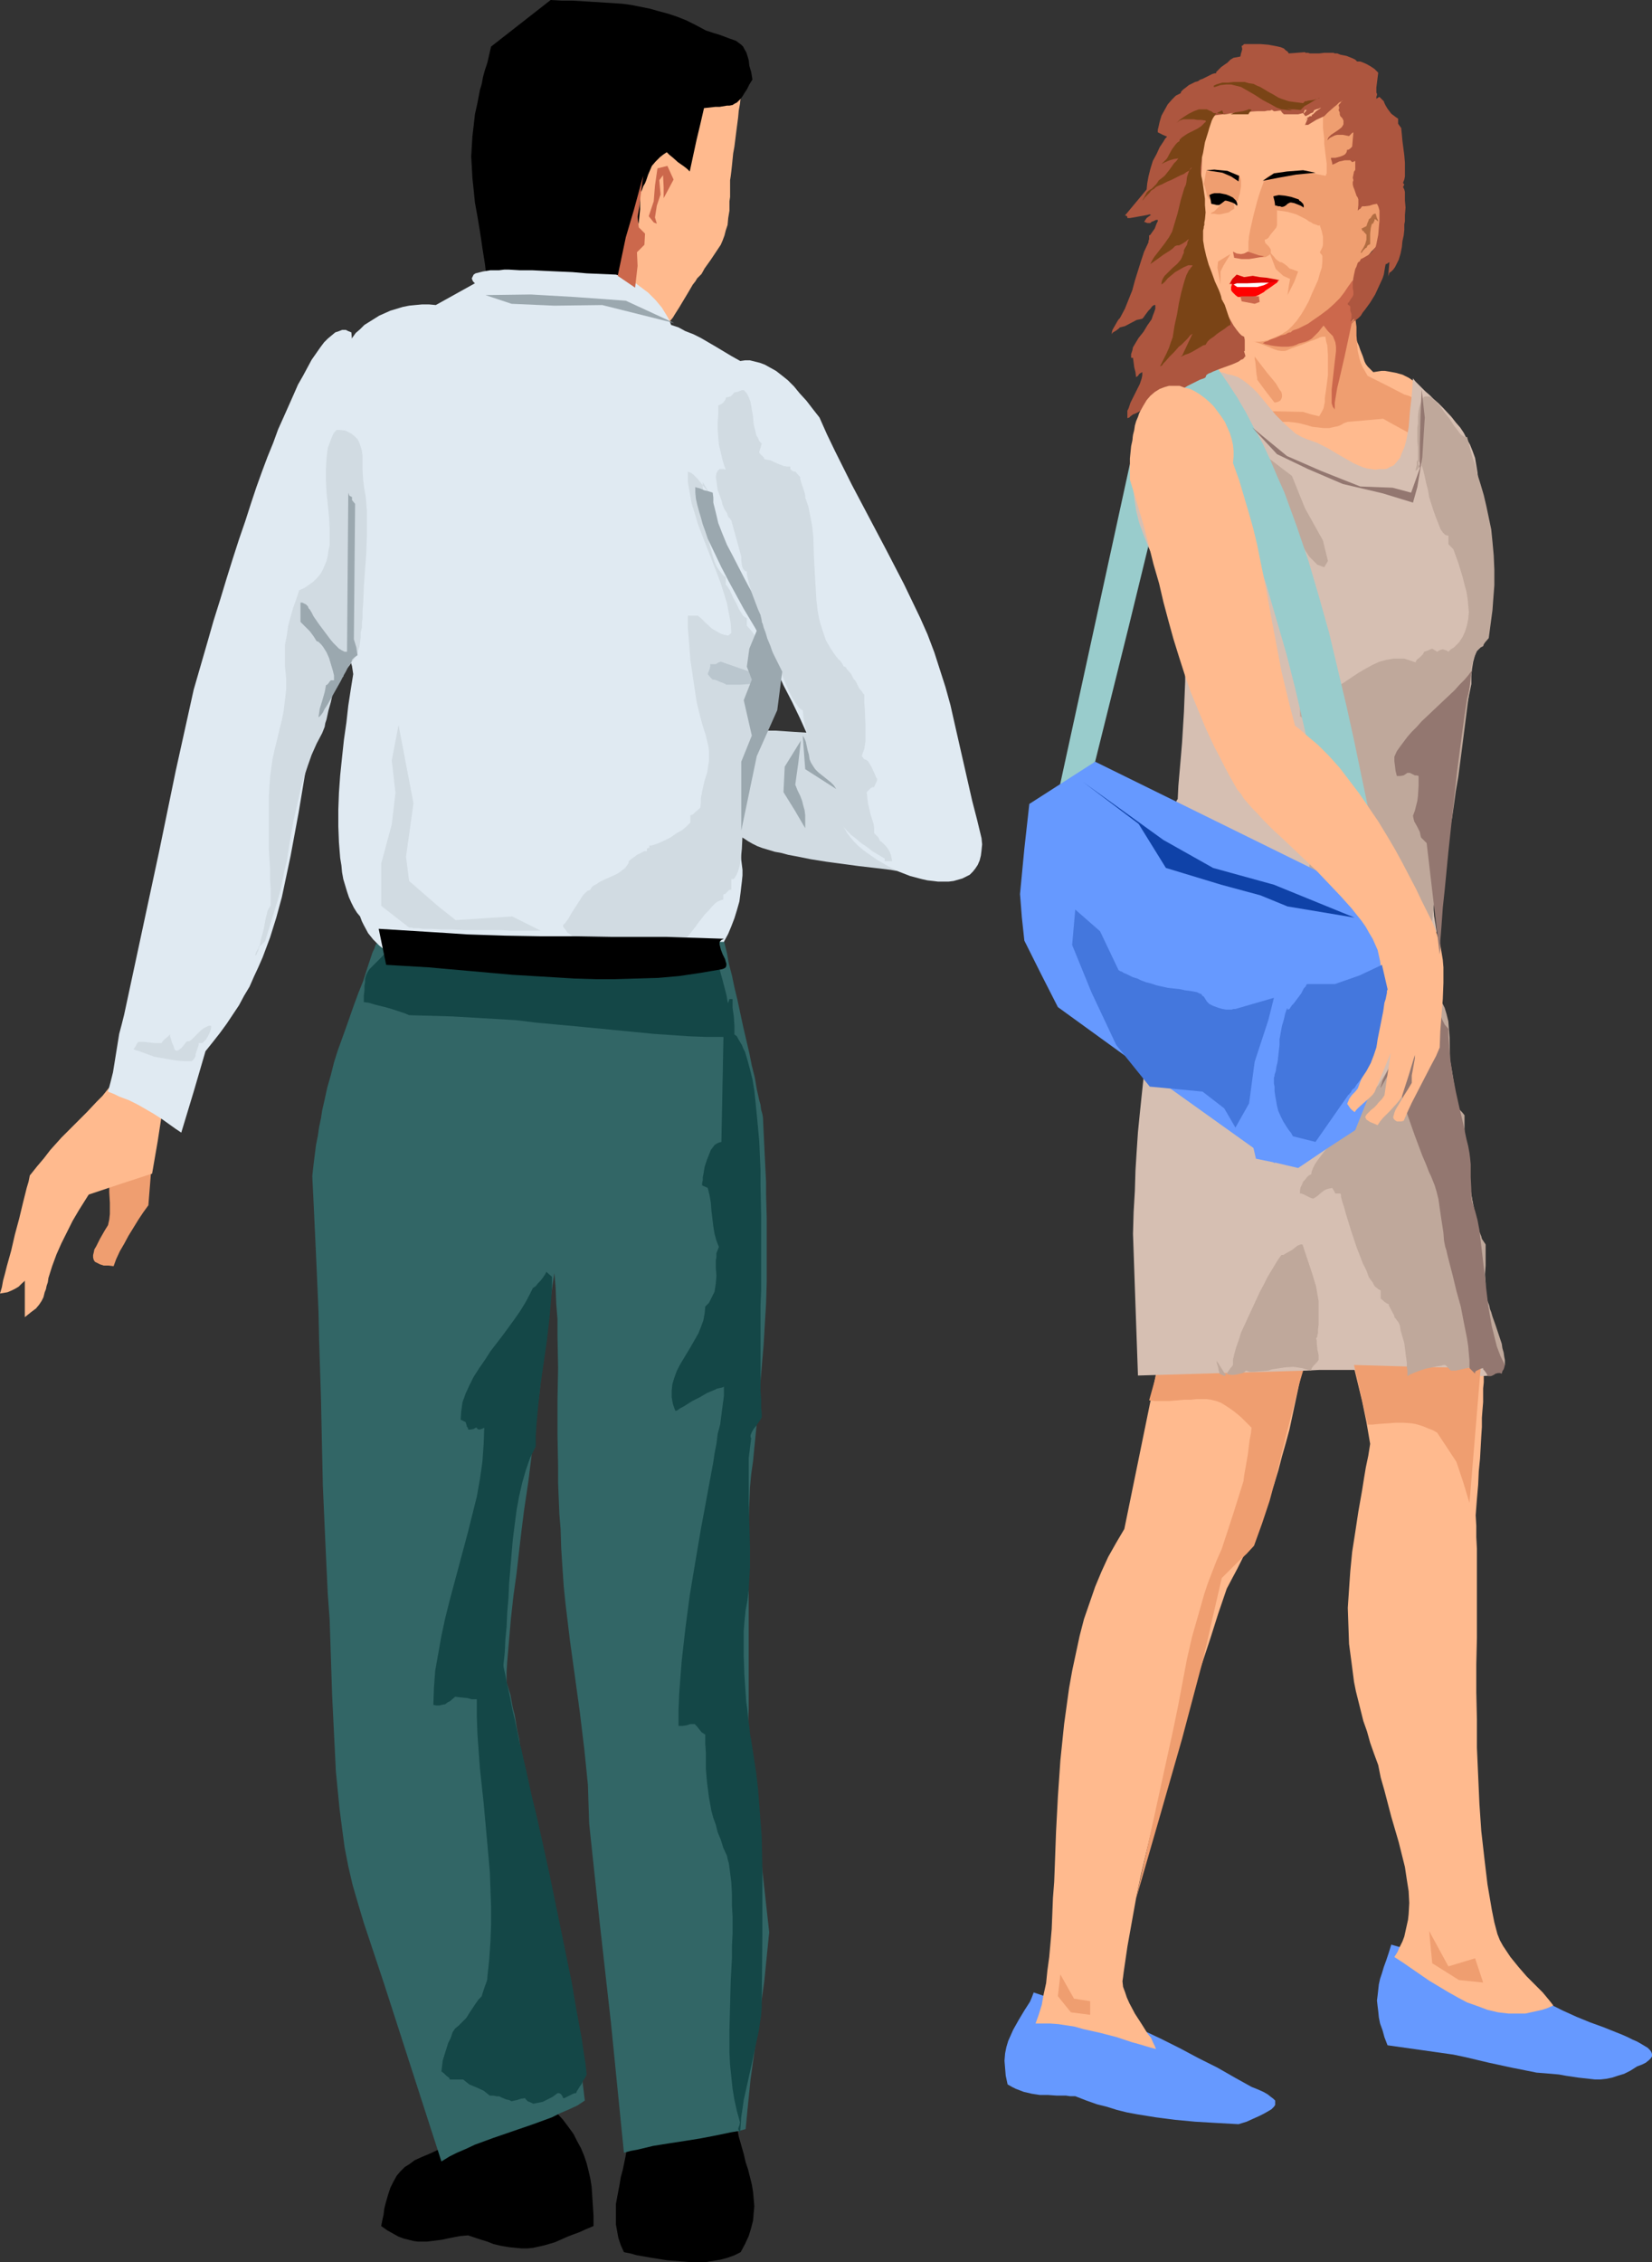
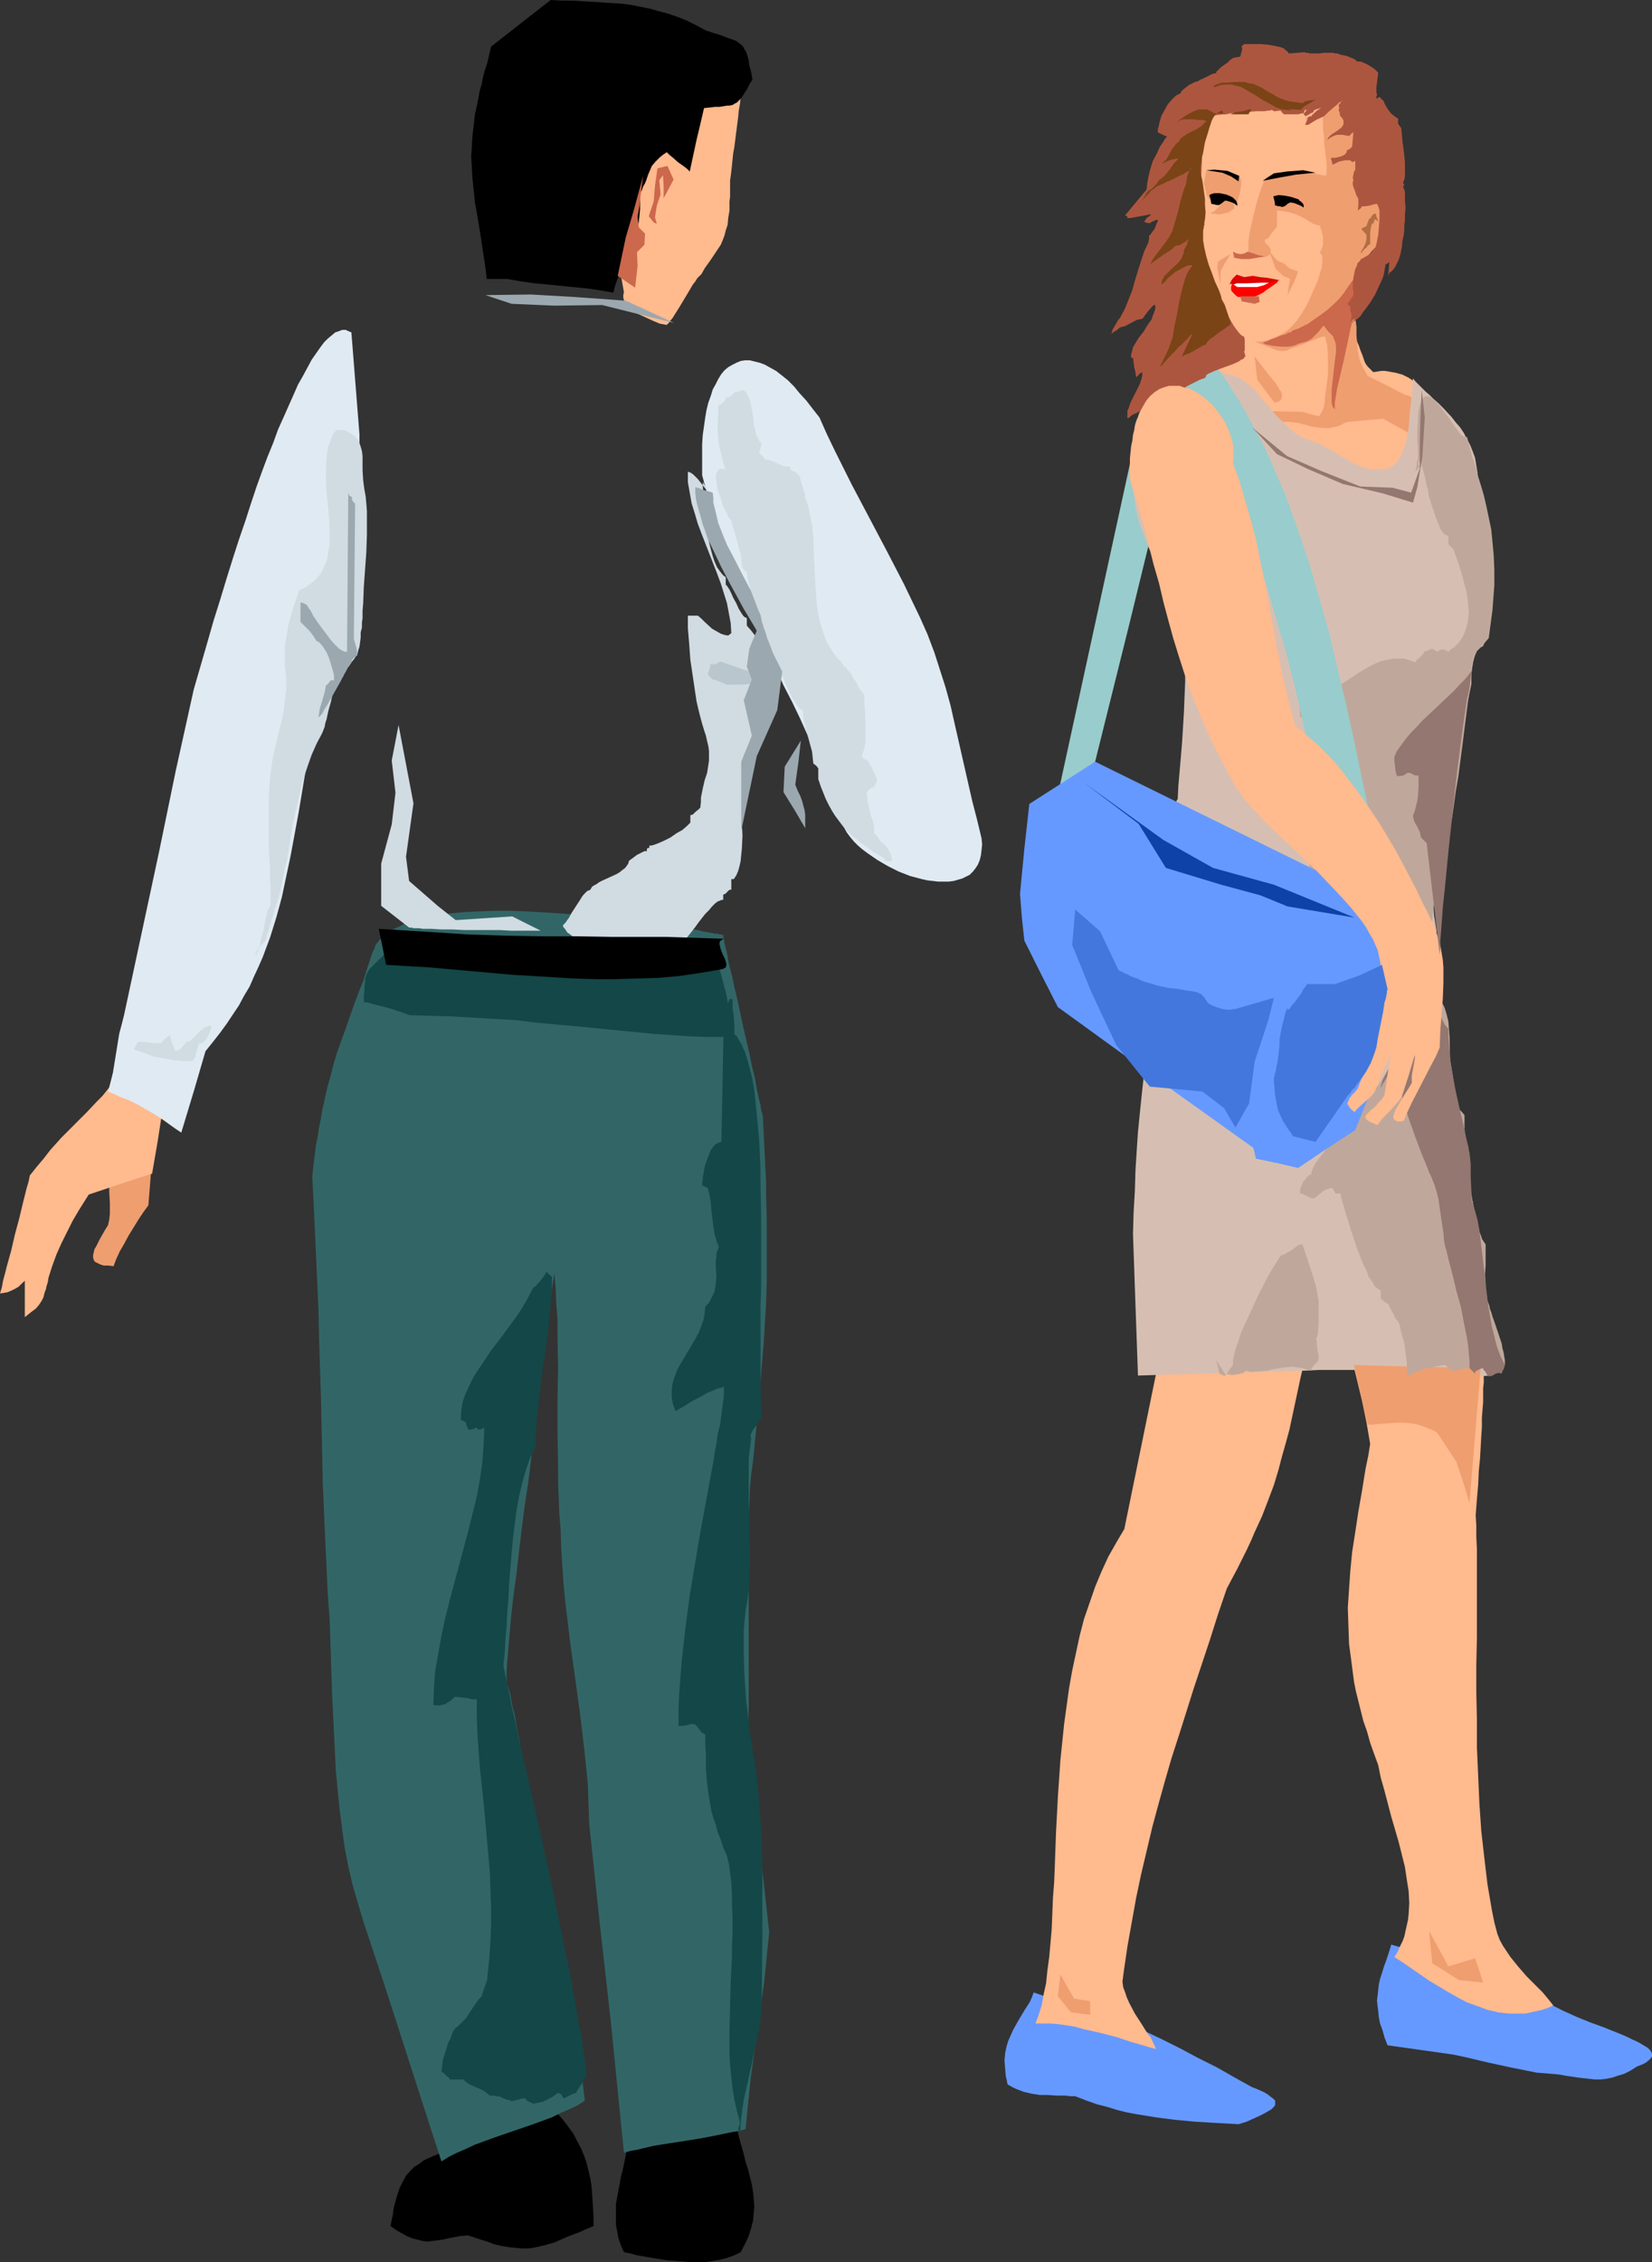
<svg xmlns="http://www.w3.org/2000/svg" xmlns:ns1="http://sodipodi.sourceforge.net/DTD/sodipodi-0.dtd" xmlns:ns2="http://www.inkscape.org/namespaces/inkscape" version="1.0" width="113.754mm" height="155.668mm" id="svg81" ns1:docname="Couple Meeting.wmf">
  <rect width="100%" height="100%" fill="#333333" stroke="none" />
  <ns1:namedview id="namedview81" pagecolor="#ffffff" bordercolor="#000000" borderopacity="0.25" ns2:showpageshadow="2" ns2:pageopacity="0.0" ns2:pagecheckerboard="0" ns2:deskcolor="#d1d1d1" ns2:document-units="mm" />
  <defs id="defs1">
    <pattern id="WMFhbasepattern" patternUnits="userSpaceOnUse" width="6" height="6" x="0" y="0" />
  </defs>
  <path style="fill:#99cccc;fill-opacity:1;fill-rule:evenodd;stroke:none" d="m 275.315,206.675 19.55,-89.683 7.432,10.988 -8.563,35.065 -8.725,35.065 z" id="path1" />
  <path style="fill:#ef9e70;fill-opacity:1;fill-rule:evenodd;stroke:none" d="m 28.436,307.669 v 1.131 1.293 l 0.162,2.747 v 2.909 l -0.162,1.454 -0.323,1.454 -0.808,1.293 -0.646,1.131 -0.646,1.131 -0.485,0.97 -0.485,0.97 -0.485,0.808 -0.162,0.808 -0.162,0.646 v 0.646 l 0.162,0.646 0.323,0.485 0.646,0.323 0.646,0.323 0.969,0.323 h 1.293 l 1.293,0.162 0.646,-1.778 0.969,-2.101 1.131,-1.939 1.131,-2.101 2.585,-4.201 1.293,-1.939 1.293,-1.778 0.969,-12.119 -0.162,0.162 h -0.485 l -0.485,0.162 -0.646,0.323 -0.808,0.323 -0.969,0.323 -2.1,0.808 -2.1,0.97 -0.808,0.485 -0.969,0.485 -0.646,0.485 -0.485,0.646 -0.485,0.485 z" id="path2" />
-   <path style="fill:#000000;fill-opacity:1;fill-rule:evenodd;stroke:none" d="m 140.889,545.208 2.1,2.262 1.777,1.939 1.777,1.939 1.454,1.939 1.293,1.778 0.969,1.939 0.969,1.778 0.808,1.939 0.646,1.939 0.485,1.939 0.485,2.101 0.323,2.101 0.162,2.424 0.162,2.424 0.162,2.585 v 2.747 l -1.939,0.808 -1.777,0.808 -1.777,0.646 -1.616,0.646 -2.908,1.293 -2.747,0.808 -1.454,0.323 -1.454,0.323 -1.454,0.162 h -1.616 l -1.616,-0.162 -1.616,-0.162 -1.939,-0.323 -2.1,-0.485 -1.616,-0.646 -1.616,-0.485 -3.393,-1.131 -1.939,0.162 -1.777,0.323 -1.616,0.323 -1.454,0.323 -1.293,0.162 -1.293,0.162 -1.293,0.162 h -1.131 -1.293 l -1.131,-0.162 -1.293,-0.323 -1.293,-0.323 -1.293,-0.485 -1.454,-0.808 -1.454,-0.808 -1.616,-1.131 0.323,-1.616 0.323,-1.454 0.162,-1.454 0.323,-1.293 0.323,-1.131 0.323,-1.131 0.323,-0.97 0.323,-0.97 0.808,-1.616 0.808,-1.454 0.969,-1.131 1.131,-1.131 1.293,-0.808 1.293,-0.97 1.777,-0.808 1.939,-0.808 2.1,-0.97 1.131,-0.646 1.131,-0.485 1.454,-0.646 1.293,-0.646 1.454,-0.646 1.616,-0.808 9.533,-5.009 z" id="path3" />
+   <path style="fill:#000000;fill-opacity:1;fill-rule:evenodd;stroke:none" d="m 140.889,545.208 2.1,2.262 1.777,1.939 1.777,1.939 1.454,1.939 1.293,1.778 0.969,1.939 0.969,1.778 0.808,1.939 0.646,1.939 0.485,1.939 0.485,2.101 0.323,2.101 0.162,2.424 0.162,2.424 0.162,2.585 v 2.747 l -1.939,0.808 -1.777,0.808 -1.777,0.646 -1.616,0.646 -2.908,1.293 -2.747,0.808 -1.454,0.323 -1.454,0.323 -1.454,0.162 h -1.616 l -1.616,-0.162 -1.616,-0.162 -1.939,-0.323 -2.1,-0.485 -1.616,-0.646 -1.616,-0.485 -3.393,-1.131 -1.939,0.162 -1.777,0.323 -1.616,0.323 -1.454,0.323 -1.293,0.162 -1.293,0.162 -1.293,0.162 l -1.131,-0.162 -1.293,-0.323 -1.293,-0.323 -1.293,-0.485 -1.454,-0.808 -1.454,-0.808 -1.616,-1.131 0.323,-1.616 0.323,-1.454 0.162,-1.454 0.323,-1.293 0.323,-1.131 0.323,-1.131 0.323,-0.97 0.323,-0.97 0.808,-1.616 0.808,-1.454 0.969,-1.131 1.131,-1.131 1.293,-0.808 1.293,-0.97 1.777,-0.808 1.939,-0.808 2.1,-0.97 1.131,-0.646 1.131,-0.485 1.454,-0.646 1.293,-0.646 1.454,-0.646 1.616,-0.808 9.533,-5.009 z" id="path3" />
  <path style="fill:#000000;fill-opacity:1;fill-rule:evenodd;stroke:none" d="m 191.783,553.126 0.485,2.585 0.646,2.262 0.646,2.262 0.485,2.101 0.646,1.939 0.485,1.939 0.485,1.939 0.323,1.939 0.162,1.778 0.162,1.939 -0.162,1.778 -0.162,1.939 -0.485,1.939 -0.646,2.101 -0.969,2.101 -1.131,2.101 -1.616,0.808 -1.777,0.646 -1.777,0.485 -1.939,0.323 -1.939,0.323 h -2.1 -1.939 l -2.1,-0.162 -4.039,-0.323 -4.039,-0.646 -3.716,-0.646 -1.777,-0.485 -1.616,-0.323 -0.808,-1.778 -0.646,-1.939 -0.323,-1.778 -0.323,-1.778 v -1.778 -1.778 -1.616 l 0.323,-1.778 0.646,-3.393 0.323,-1.939 0.485,-1.778 0.808,-3.878 0.323,-1.939 0.323,-2.101 z" id="path4" />
  <path style="fill:#326666;fill-opacity:1;fill-rule:evenodd;stroke:none" d="m 96.942,247.719 -0.646,1.939 -0.646,1.939 -1.131,3.555 -1.293,3.232 -1.131,3.07 -2.1,5.979 -2.1,5.817 -0.969,3.07 -0.808,3.232 -0.969,3.393 -0.808,3.717 -0.485,2.101 -0.323,2.101 -0.485,2.262 -0.323,2.262 -0.485,2.424 -0.323,2.585 -0.323,2.585 -0.323,2.909 0.323,6.464 0.323,6.948 0.323,6.948 0.323,7.272 0.323,7.433 0.162,7.433 0.485,15.19 0.323,15.19 0.162,7.433 0.323,7.433 0.323,7.272 0.323,6.948 0.323,6.787 0.485,6.625 0.323,9.857 0.323,9.857 0.485,9.857 0.485,9.857 0.485,5.009 0.485,4.848 0.646,5.009 0.646,4.848 0.969,5.009 1.131,4.848 1.454,5.009 1.454,4.848 5.17,15.513 5.009,15.513 10.017,31.025 2.1,-1.293 1.939,-0.97 2.262,-0.97 2.424,-1.131 4.847,-1.778 5.17,-1.778 5.17,-1.778 4.847,-1.778 2.262,-1.131 2.262,-0.97 2.1,-0.97 1.939,-1.293 -0.485,-4.04 -0.485,-4.201 -0.646,-4.201 -0.808,-4.363 -1.777,-8.726 -1.939,-8.726 -2.1,-8.888 -1.777,-8.726 -0.808,-4.201 -0.646,-4.363 -0.485,-4.04 -0.323,-4.201 -0.485,-2.101 -0.485,-2.101 -0.323,-1.939 -0.323,-1.939 -0.808,-3.555 -0.646,-3.232 -0.485,-3.07 -0.485,-2.747 -0.485,-2.585 -0.323,-2.262 -0.485,-2.262 -0.323,-1.939 -0.323,-1.939 -0.485,-1.778 -0.646,-3.555 -0.969,-3.07 v -2.747 l 0.162,-2.585 0.485,-5.656 0.485,-5.656 0.646,-5.817 0.808,-5.817 0.646,-5.656 0.646,-5.494 0.323,-2.585 0.323,-2.585 1.131,-7.595 0.969,-7.756 1.939,-15.513 1.777,-15.674 0.969,-7.595 1.131,-7.756 0.323,3.878 0.162,4.04 0.323,4.04 v 4.201 l 0.162,8.564 -0.162,8.564 v 8.564 l 0.162,8.564 v 4.201 l 0.162,4.04 0.162,4.04 0.323,3.878 0.162,5.009 0.323,5.009 0.323,4.848 0.485,4.686 1.131,9.372 2.585,18.745 1.131,9.372 0.485,4.686 0.485,4.848 0.162,5.009 0.162,5.009 2.747,25.855 2.908,25.855 3.393,33.934 1.777,-0.485 1.777,-0.323 4.039,-0.97 4.039,-0.646 4.201,-0.646 4.039,-0.646 4.201,-0.808 3.878,-0.808 1.939,-0.323 1.777,-0.485 0.646,-6.625 0.646,-6.302 1.777,-12.766 1.777,-12.604 0.646,-6.464 0.646,-6.464 -2.747,-24.885 -2.908,-24.723 0.323,-8.403 v -8.241 -16.321 -16.321 -8.241 l 0.323,-8.403 0.323,-3.555 0.485,-3.393 0.323,-3.393 0.323,-3.232 0.323,-3.232 0.323,-3.07 0.485,-5.817 0.485,-5.817 0.485,-5.656 0.323,-5.494 0.323,-5.332 0.162,-5.494 v -5.494 -5.656 -5.656 l -0.162,-5.979 v -3.232 l -0.162,-3.232 -0.162,-3.232 -0.162,-3.393 -0.162,-3.393 -0.162,-3.555 -0.162,-0.97 -0.323,-1.131 -0.162,-1.293 -0.323,-1.131 -0.646,-2.909 -0.485,-2.909 -0.808,-3.232 -0.646,-3.232 -1.616,-6.948 -1.454,-6.787 -0.808,-3.393 -0.646,-3.07 -0.808,-3.07 -0.485,-2.747 -0.323,-1.293 -0.323,-1.293 -0.162,-1.131 -0.162,-0.97 v 0 h -0.162 l -0.323,-0.162 h -0.485 l -0.485,-0.162 h -0.646 l -0.646,-0.162 -0.808,-0.162 -0.969,-0.162 -0.969,-0.162 -1.131,-0.323 -1.131,-0.162 -2.585,-0.323 -2.908,-0.485 -3.07,-0.485 -3.393,-0.485 -3.555,-0.485 -3.878,-0.485 -3.878,-0.323 -3.878,-0.485 -8.078,-0.646 -8.24,-0.485 -4.201,-0.162 h -4.039 l -3.878,0.162 -3.716,0.162 -3.716,0.323 -3.393,0.485 -3.231,0.646 -2.908,0.808 -1.454,0.323 -1.293,0.485 -1.131,0.646 -1.131,0.485 -1.131,0.646 -0.969,0.646 -1.777,1.454 -0.646,0.808 -0.646,0.808 -0.323,0.97 z" id="path5" />
  <path style="fill:#ffba8e;fill-opacity:1;fill-rule:evenodd;stroke:none" d="m 42.331,288.44 -1.293,8.403 -1.454,8.403 -8.402,2.747 -8.24,2.747 -4.201,2.747 -4.201,2.747 -1.777,5.656 -1.939,5.494 -0.162,0.485 -0.162,0.323 -0.323,0.646 -0.969,1.293 -0.646,0.808 -1.293,1.454 -1.616,1.454 -0.808,0.808 -0.808,0.485 -0.969,0.485 -1.131,0.485 -0.969,0.162 L 0,336.433 l 0.485,-1.616 0.323,-1.778 0.485,-1.778 0.485,-1.939 1.131,-4.04 0.969,-4.201 1.131,-4.201 0.969,-4.04 0.485,-1.939 0.485,-1.939 0.485,-1.616 0.323,-1.616 1.939,-2.424 1.777,-2.101 1.616,-2.101 1.454,-1.616 1.454,-1.616 1.454,-1.454 2.747,-2.747 2.424,-2.424 2.585,-2.747 1.454,-1.454 1.293,-1.616 1.454,-1.778 1.616,-1.939 0.646,0.485 0.646,0.323 1.293,1.131 1.454,1.131 1.616,1.293 1.454,1.293 1.616,1.131 1.293,1.131 0.646,0.485 z" id="path6" />
  <path style="fill:#ffba8e;fill-opacity:1;fill-rule:evenodd;stroke:none" d="m 24.074,309.124 -3.555,5.656 -1.616,2.747 -1.454,2.909 -1.454,2.909 -1.293,2.909 -1.131,3.07 -0.969,3.07 -0.162,1.131 -0.162,0.485 -0.162,0.485 -0.162,0.808 -0.323,0.808 -0.323,1.293 -0.485,0.97 -0.646,0.97 -0.808,0.97 -0.646,0.485 -0.646,0.485 -0.808,0.646 -0.808,0.646 v -10.18 l 0.485,-1.778 0.485,-1.778 1.131,-3.878 1.131,-3.878 1.131,-3.878 1.454,-0.808 1.616,-0.97 3.555,-2.262 3.555,-2.101 1.616,-1.131 z" id="path7" />
  <path style="fill:#e0eaf2;fill-opacity:1;fill-rule:evenodd;stroke:none" d="M 91.449,86.451 90.641,86.128 89.994,85.805 h -0.969 l -0.808,0.323 -0.969,0.323 -0.969,0.808 -0.969,0.808 -0.969,0.97 -0.969,1.293 -1.131,1.616 -1.131,1.616 -1.131,2.101 -1.131,2.101 -1.293,2.262 -1.131,2.585 -1.293,2.909 -1.293,2.909 -1.454,3.232 -1.293,3.555 -1.454,3.555 -1.454,3.878 -1.454,4.04 -1.454,4.363 -1.454,4.525 -1.616,4.686 -1.616,5.009 -1.616,5.171 -1.616,5.333 -1.777,5.656 -1.616,5.656 -1.777,6.14 -1.777,6.14 -4.686,21.168 -4.362,21.168 -9.048,42.175 -0.646,2.585 -0.646,2.424 -1.616,10.019 -0.646,2.585 -0.646,2.424 1.616,0.646 1.293,0.646 2.585,0.97 2.262,1.131 2.262,1.293 1.939,1.131 2.262,1.454 2.262,1.616 1.131,0.808 1.454,0.97 3.231,-10.665 3.07,-10.503 1.939,-2.424 1.777,-2.262 1.777,-2.424 1.616,-2.424 1.616,-2.424 1.293,-2.424 1.454,-2.424 1.131,-2.585 1.131,-2.424 1.131,-2.585 1.939,-5.171 1.616,-5.171 1.454,-5.332 1.131,-5.333 1.131,-5.333 2.1,-11.311 0.969,-5.817 0.969,-5.817 1.131,-5.817 1.131,-5.979 11.633,-22.3 v -52.679 z" id="path8" />
  <path style="fill:#6699ff;fill-opacity:1;fill-rule:evenodd;stroke:none" d="m 269.014,518.223 -0.485,1.293 -0.485,1.131 -1.454,2.262 -1.454,2.424 -1.454,2.585 -0.646,1.454 -0.646,1.454 -0.485,1.616 -0.323,1.616 -0.162,1.939 0.162,1.939 0.162,1.939 0.485,2.262 1.131,0.646 0.969,0.485 2.1,0.808 2.1,0.485 2.1,0.323 h 2.1 l 2.262,0.162 h 2.424 l 1.131,0.162 h 1.293 l 2.908,1.131 2.747,0.97 2.585,0.646 2.585,0.808 2.585,0.646 2.585,0.485 5.009,0.808 5.009,0.646 5.17,0.485 2.747,0.162 2.747,0.162 2.908,0.162 2.908,0.162 2.1,-0.646 1.777,-0.808 1.454,-0.646 1.293,-0.646 1.131,-0.646 0.808,-0.485 0.646,-0.646 0.323,-0.485 v -0.485 -0.646 l -0.485,-0.485 -0.646,-0.485 -0.808,-0.646 -1.131,-0.646 -1.454,-0.646 -1.616,-0.646 -4.362,-2.424 -4.524,-2.585 -4.847,-2.424 -4.847,-2.585 -5.17,-2.585 -5.17,-2.424 -5.332,-2.585 -5.493,-2.585 -1.939,-0.485 -1.939,-0.323 -3.555,-0.808 -1.939,-0.646 -2.262,-0.485 -1.293,-0.323 -1.131,-0.323 -1.454,-0.485 z" id="path9" />
  <path style="fill:#6699ff;fill-opacity:1;fill-rule:evenodd;stroke:none" d="m 362.078,505.78 -0.646,2.101 -0.646,1.939 -0.646,1.778 -0.485,1.616 -0.485,1.454 -0.323,1.454 -0.162,1.454 -0.162,1.454 -0.162,1.293 0.162,1.454 0.162,1.293 0.162,1.616 0.323,1.616 0.646,1.778 0.485,1.778 0.808,2.101 13.733,1.939 3.393,0.485 3.07,0.646 6.14,1.454 5.978,1.293 3.231,0.646 3.231,0.646 2.1,0.162 1.939,0.162 1.777,0.162 1.777,0.323 3.231,0.485 2.908,0.323 1.454,0.162 h 1.454 l 1.454,-0.162 1.616,-0.323 1.454,-0.485 1.616,-0.485 1.616,-0.808 1.777,-1.131 1.293,-0.485 0.969,-0.485 0.808,-0.646 0.485,-0.485 0.323,-0.485 v -0.646 l -0.162,-0.485 -0.323,-0.485 -0.646,-0.646 -0.808,-0.485 -0.808,-0.485 -1.131,-0.646 -1.131,-0.485 -1.293,-0.646 -1.454,-0.646 -1.616,-0.646 -3.231,-1.293 -3.555,-1.293 -3.555,-1.454 -3.555,-1.616 -3.555,-1.778 -3.393,-1.778 -1.454,-0.97 -1.454,-1.131 -1.293,-0.97 -1.293,-1.131 -7.917,-2.262 -8.078,-2.424 z" id="path10" />
  <path style="fill:#ffba8e;fill-opacity:1;fill-rule:evenodd;stroke:none" d="m 335.904,345.967 4.201,5.333 -0.808,3.555 -0.808,3.393 -1.454,6.787 -1.454,6.787 -0.969,3.555 -0.969,3.393 -0.969,3.717 -1.131,3.717 -1.454,3.878 -1.616,4.201 -0.969,2.101 -0.969,2.101 -0.969,2.262 -1.131,2.424 -1.131,2.262 -1.293,2.585 -1.293,2.424 -1.454,2.747 -2.262,6.625 -2.1,6.625 -2.1,6.302 -2.1,6.302 -1.939,6.14 -1.939,6.14 -1.939,5.979 -1.777,6.14 -1.616,5.817 -1.616,5.979 -1.454,6.14 -1.454,6.14 -1.293,6.14 -1.131,6.302 -1.131,6.302 -0.969,6.625 -0.162,1.293 -0.162,1.131 0.162,1.454 0.485,1.293 0.485,1.454 0.646,1.454 1.454,2.747 1.777,2.747 0.808,1.293 0.808,1.293 0.808,0.97 0.485,1.131 0.485,0.97 0.323,0.808 -1.293,-0.323 -1.616,-0.485 -1.616,-0.485 -1.777,-0.485 -1.939,-0.646 -1.939,-0.646 -4.362,-1.131 -4.362,-0.97 -2.262,-0.646 -2.1,-0.323 -2.1,-0.323 -2.1,-0.162 h -1.939 -1.939 l 0.808,-2.262 0.808,-2.585 0.485,-2.747 0.646,-2.909 0.323,-3.232 0.485,-3.555 0.323,-3.555 0.323,-3.717 0.162,-4.04 0.162,-4.04 0.323,-4.201 0.162,-4.201 0.162,-4.525 0.162,-4.363 0.485,-9.211 0.646,-9.372 0.969,-9.372 0.646,-4.686 0.646,-4.686 0.808,-4.525 0.969,-4.525 0.969,-4.525 1.131,-4.363 1.454,-4.201 1.454,-4.201 1.616,-3.878 1.777,-3.878 2.1,-3.717 2.1,-3.555 11.633,-56.88 z" id="path11" />
  <path style="fill:#ffba8e;fill-opacity:1;fill-rule:evenodd;stroke:none" d="m 347.214,332.07 1.131,5.656 1.131,5.494 2.424,10.503 2.585,10.665 1.131,5.494 0.969,5.656 -0.485,3.07 -0.646,3.07 -0.485,2.909 -0.485,3.07 -0.969,5.494 -0.808,5.333 -0.808,5.171 -0.485,5.009 -0.323,4.686 -0.323,4.848 0.162,4.686 0.162,4.686 0.646,4.848 0.646,5.009 0.485,2.424 0.646,2.585 0.646,2.585 0.646,2.585 0.969,2.747 0.808,2.909 0.969,2.747 1.131,3.07 0.646,3.232 0.969,3.393 1.777,6.787 1.939,6.625 0.808,3.232 0.808,3.232 0.485,3.232 0.485,3.07 0.162,3.07 -0.162,2.909 -0.162,1.454 -0.323,1.454 -0.323,1.454 -0.323,1.454 -0.485,1.293 -0.646,1.293 -0.646,1.454 -0.808,1.293 2.262,1.454 2.1,1.454 4.686,3.232 2.424,1.454 2.424,1.454 2.585,1.454 2.424,1.293 2.747,0.97 2.585,0.97 2.747,0.646 2.747,0.323 h 1.454 1.454 1.454 l 1.454,-0.323 1.454,-0.323 1.454,-0.323 1.454,-0.485 1.454,-0.646 -0.485,-0.646 -0.646,-0.808 -0.808,-0.97 -0.808,-0.97 -0.969,-0.97 -0.969,-0.97 -1.131,-1.131 -1.131,-1.131 -2.1,-2.424 -2.1,-2.585 -0.969,-1.454 -0.969,-1.454 -0.808,-1.454 -0.646,-1.616 -0.808,-3.07 -0.646,-3.232 -1.131,-6.625 -0.808,-6.787 -0.808,-7.11 -0.485,-7.11 -0.323,-7.272 -0.323,-7.272 v -7.272 l -0.162,-7.11 v -7.272 l 0.162,-6.948 v -6.948 -12.927 -3.232 l -0.162,-3.07 v -2.909 l -0.162,-2.747 0.323,-4.201 0.323,-3.717 0.162,-3.555 0.323,-3.232 0.162,-2.909 0.162,-2.909 0.162,-2.424 v -2.424 l 0.162,-2.101 0.162,-1.939 v -1.939 -1.616 l 0.162,-1.616 V 352.915 l -0.162,-2.424 v -2.424 l -0.162,-2.585 -0.162,-1.454 v -1.616 -1.616 l -0.162,-1.778 v -1.939 -2.101 l -0.162,-2.262 v -2.424 z" id="path12" />
-   <path style="fill:#ef9e70;fill-opacity:1;fill-rule:evenodd;stroke:none" d="m 299.066,364.226 1.454,0.162 h 3.716 l 2.1,-0.162 1.777,-0.162 h 1.777 l 1.454,-0.162 h 1.454 1.293 l 1.131,0.162 1.293,0.323 1.293,0.485 1.293,0.808 1.454,0.97 0.646,0.485 0.808,0.646 0.969,0.808 0.808,0.808 0.969,0.97 0.969,0.97 -0.162,1.454 -0.323,1.616 -0.485,3.878 -0.646,3.717 -0.323,1.778 -0.162,1.454 -2.747,8.726 -2.908,8.888 -1.293,2.909 -1.131,2.909 -1.131,2.909 -0.969,2.909 -1.616,5.656 -1.616,5.656 -1.293,5.656 -1.131,5.979 -1.131,5.979 -1.293,6.302 -4.847,22.138 -4.847,21.976 5.978,-20.684 5.978,-20.845 2.747,-10.342 2.747,-10.342 2.424,-10.665 2.424,-10.503 2.1,-2.101 2.1,-2.101 2.262,-2.101 1.939,-2.101 2.1,-5.817 1.939,-5.817 1.616,-5.979 1.454,-5.979 1.454,-5.979 1.616,-6.14 1.454,-5.979 1.777,-5.979 -37.807,-0.646 -1.454,5.333 z" id="path13" />
  <path style="fill:#d6bfb2;fill-opacity:1;fill-rule:evenodd;stroke:none" d="m 294.865,320.92 0.646,18.583 0.646,18.26 44.109,-1.293 3.07,-0.162 h 2.908 5.978 l 5.978,0.323 6.14,0.485 5.978,0.485 6.14,0.323 h 5.978 2.908 l 2.908,-0.162 v -3.07 l -0.162,-3.232 -0.323,-3.393 -0.323,-3.555 -0.323,-3.717 -0.485,-3.717 -0.485,-3.878 -0.485,-4.04 -1.131,-8.08 -1.293,-8.403 -2.747,-17.129 -1.293,-8.564 -1.293,-8.241 -1.454,-8.241 -0.485,-4.04 -0.646,-3.878 -0.646,-3.717 -0.485,-3.717 -0.323,-3.555 -0.485,-3.393 -0.323,-3.232 -0.323,-3.232 -0.323,-2.909 -0.162,-2.747 -1.777,-0.162 h -1.939 l -3.878,0.162 -4.039,0.485 -4.039,0.646 -4.039,0.808 -4.201,0.97 -8.563,2.101 -8.563,2.101 -4.201,0.808 -4.039,0.97 -4.201,0.485 -4.039,0.485 -3.878,0.162 h -1.777 l -1.939,-0.162 -1.777,4.363 -1.616,4.201 -1.454,4.363 -1.293,4.201 -0.969,4.363 -0.969,4.201 -0.808,4.363 -0.646,4.363 -0.485,4.525 -0.485,4.686 -0.485,4.848 -0.323,4.848 -0.323,5.171 -0.162,5.332 -0.323,5.494 z" id="path14" />
  <path style="fill:#ffba8e;fill-opacity:1;fill-rule:evenodd;stroke:none" d="m 323.301,80.472 0.162,1.616 0.162,1.454 -0.323,5.979 v 1.616 l 0.162,1.616 -2.262,0.808 -2.262,0.97 -2.1,0.97 -1.777,1.131 -1.777,1.131 -1.616,1.131 -1.454,1.293 -1.454,1.131 -1.131,1.293 -1.293,1.131 -1.939,2.262 -0.969,0.97 -0.808,0.97 -0.808,0.808 -0.646,0.808 0.162,0.323 v 0.323 l -0.323,0.485 -0.323,0.162 -0.485,0.323 -0.646,0.323 -1.454,0.485 -1.454,0.485 -0.485,0.162 -0.646,0.323 -0.323,0.323 -0.323,0.323 v 0.323 l 0.162,0.485 8.725,2.101 4.201,1.131 4.201,1.131 8.402,2.101 4.362,1.131 4.201,0.808 4.201,0.808 4.201,0.646 4.201,0.485 4.201,0.162 4.201,0.162 4.362,-0.323 4.362,-0.485 4.362,-0.808 1.939,-2.262 2.1,-1.939 3.878,-4.04 0.485,-0.323 0.485,-0.485 0.808,-0.485 0.646,-0.323 0.646,-0.162 0.646,-0.323 0.646,-0.485 0.808,-0.485 0.485,-0.485 0.485,-0.485 -0.646,-0.97 -0.646,-1.131 -0.808,-1.131 -0.808,-1.293 -0.808,-1.293 -0.969,-1.293 -0.969,-1.293 -1.131,-1.293 -1.293,-1.131 -1.131,-1.131 -1.454,-0.97 -1.616,-0.808 -1.777,-0.485 -1.777,-0.323 -0.969,-0.162 h -0.969 l -2.1,0.323 -0.485,-0.485 -0.323,-0.323 -0.646,-0.646 -0.485,-0.646 -0.323,-0.646 -0.323,-0.97 -0.162,-0.485 -0.323,-0.808 -0.323,-0.808 -0.323,-0.97 -0.485,-1.131 -0.485,-1.293 v -0.97 l -0.162,-0.808 v -2.262 l -0.162,-2.262 0.162,-2.424 v -2.424 l -0.162,-2.262 -0.162,-2.262 v -0.97 l -0.162,-0.808 -3.716,1.293 -3.716,1.293 -6.948,2.585 -6.786,2.585 -3.716,1.293 z" id="path15" />
  <path style="fill:#ef9e70;fill-opacity:1;fill-rule:evenodd;stroke:none" d="m 325.725,88.714 0.808,0.162 0.969,0.323 2.1,0.808 1.939,0.808 0.969,0.323 0.969,0.162 h 0.323 0.485 l 0.646,-0.162 0.646,-0.323 0.808,-0.323 0.969,-0.323 1.777,-0.646 1.939,-0.808 0.969,-0.323 0.808,-0.323 0.646,-0.323 0.646,-0.162 h 0.485 0.323 l 0.162,1.131 0.323,1.131 0.162,2.424 v 2.585 2.747 l -0.323,2.585 -0.323,2.262 -0.162,1.131 v 0.97 l -0.162,0.808 -0.162,0.808 -0.485,0.97 -0.646,1.131 -2.1,-0.485 -2.1,-0.646 -7.109,-0.162 -6.948,-0.162 -0.485,0.323 -0.323,0.323 -0.323,0.162 -0.162,0.323 v 0.162 0.162 l 0.162,0.323 0.485,0.162 0.646,0.323 0.969,0.162 1.131,0.162 h 1.293 l 1.293,0.162 2.747,0.162 h 2.908 l 1.454,0.162 1.131,0.162 1.939,0.485 1.616,0.485 1.454,0.162 1.454,0.162 h 1.454 l 1.454,-0.323 0.808,-0.162 0.808,-0.323 0.808,-0.485 0.969,-0.323 9.209,-0.808 2.585,1.454 5.332,2.909 2.585,1.616 1.616,-0.162 1.293,-0.162 1.293,-0.162 1.131,-0.162 0.969,-0.162 0.808,-0.162 0.808,-0.162 0.485,-0.162 0.485,-0.162 h 0.485 l 0.162,-0.162 0.162,-0.162 0.162,-0.162 -0.162,-0.162 -0.323,-0.162 -0.485,-0.162 -1.131,-0.323 h -0.485 l -0.485,-0.162 -0.162,-0.162 v 0 l -1.454,-1.778 -0.485,-0.646 -0.646,-0.808 -1.293,-1.293 -1.131,-1.131 -1.293,-1.131 -1.454,-0.808 -0.808,-0.485 -0.969,-0.323 -0.969,-0.485 -1.131,-0.323 -4.686,-2.424 -4.847,-2.424 -0.646,-1.131 -0.646,-1.131 -0.485,-1.131 -0.323,-0.97 -0.485,-2.101 -0.162,-2.101 -0.162,-1.939 v -2.262 l -0.323,-2.424 -0.162,-1.131 -0.323,-1.454 -0.162,-0.808 -0.162,-0.97 v -2.101 -2.101 l -0.162,-0.808 -0.162,-0.97 -0.808,0.808 -0.969,0.808 -0.969,0.97 -1.131,0.97 -2.424,1.778 -2.585,1.939 -2.585,1.939 -2.424,1.939 -1.131,0.97 -0.969,0.808 -0.969,0.808 -0.808,0.808 -0.969,0.485 -0.969,0.162 -2.1,0.323 -2.1,0.323 -0.969,0.323 z" id="path16" />
  <path style="fill:#ef9e70;fill-opacity:1;fill-rule:evenodd;stroke:none" d="m 355.938,370.528 h 1.293 l 1.454,-0.162 2.424,-0.162 2.1,-0.162 h 2.1 l 2.1,0.162 0.969,0.162 1.131,0.323 0.969,0.323 1.131,0.485 1.293,0.485 1.131,0.646 5.009,7.595 1.777,5.333 1.616,5.333 2.908,-35.065 -16.48,-0.323 -16.48,-0.485 1.777,7.756 z" id="path17" />
  <path style="fill:#cc684c;fill-opacity:1;fill-rule:evenodd;stroke:none" d="m 328.795,89.36 h 0.162 l 0.323,0.162 0.808,0.162 0.646,0.162 0.969,0.162 1.777,0.162 h 0.969 0.808 l 1.131,-0.162 0.969,-0.323 0.646,-0.323 0.646,-0.162 1.131,-0.323 0.808,-0.323 0.808,-0.485 0.323,-0.323 0.323,-0.323 0.485,-0.485 0.646,-0.646 0.485,-0.646 0.808,-0.97 1.131,1.454 0.646,0.646 0.646,0.646 0.323,0.808 0.323,0.808 0.162,1.131 v 1.131 l -0.162,1.454 -0.162,1.293 -0.323,2.909 -0.323,2.909 -0.162,1.454 v 1.293 1.293 0.97 l 0.323,0.97 0.485,0.646 v -1.778 l 0.323,-1.939 0.323,-1.939 0.485,-1.939 0.969,-4.201 0.485,-2.101 0.485,-2.262 0.969,-4.525 0.485,-2.262 0.162,-2.262 0.323,-2.424 v -2.424 l -0.162,-2.424 -0.323,-2.424 -0.485,0.485 -0.646,0.485 -0.646,0.808 -0.808,0.646 -1.777,1.616 -1.777,1.616 -1.939,1.616 -1.777,1.616 -0.808,0.646 -0.646,0.646 -0.646,0.646 -0.485,0.485 -3.555,3.555 v 0 h -0.323 l -0.485,0.162 -0.485,0.323 -1.293,0.323 -1.454,0.646 -1.454,0.485 -0.485,0.323 -0.646,0.162 -0.323,0.162 -0.162,0.162 -0.162,0.162 z" id="path18" />
  <path style="fill:#ffba8e;fill-opacity:1;fill-rule:evenodd;stroke:none" d="m 358.362,46.538 -0.485,1.778 -0.323,1.616 -0.323,1.616 -0.323,1.616 -0.485,3.07 -0.485,2.909 -0.485,2.747 -0.646,3.07 -0.485,1.454 -0.323,1.616 -0.485,1.778 -0.485,1.778 -0.485,0.808 -0.808,0.808 -0.808,0.97 -0.969,0.97 -1.293,0.97 -1.293,1.131 -2.747,2.262 -3.07,2.262 -2.908,1.939 -1.616,0.97 -1.293,0.97 -1.454,0.808 -1.131,0.646 -1.454,0.646 -1.454,0.646 -1.293,0.323 -1.131,0.162 h -1.131 -0.969 l -0.969,-0.323 -0.969,-0.485 -0.808,-0.646 -0.808,-0.646 -0.808,-0.808 -0.808,-0.97 -0.808,-1.131 -0.646,-1.131 -0.808,-1.293 -0.646,-1.293 -0.323,-0.646 -0.323,-0.646 -0.485,-0.808 -0.323,-0.97 -0.485,-0.97 -0.485,-1.131 -0.808,-2.424 -0.808,-2.424 -0.808,-2.747 -0.646,-2.747 -0.323,-2.585 v -0.97 -0.646 -1.454 l 0.323,-1.131 0.485,-1.939 0.323,-1.131 V 53.487 52.84 l -0.162,-0.808 -0.323,-1.616 -0.162,-1.616 -0.323,-2.747 -0.162,-2.747 v -1.616 l -0.162,-1.616 -0.323,-2.101 V 35.712 34.742 l 0.162,-0.97 0.323,-0.97 0.323,-0.97 0.323,-1.131 0.646,-0.97 0.808,-0.97 0.969,-0.97 1.131,-1.131 1.293,-0.97 1.616,-1.131 1.777,-1.293 0.969,-0.485 1.131,-0.485 1.131,-0.162 1.293,-0.162 h 1.293 1.131 l 2.585,0.323 2.747,0.646 5.009,1.131 2.585,0.323 2.262,0.323 2.262,0.646 4.686,1.454 4.524,1.616 2.262,0.485 2.262,0.485 v 2.262 2.262 l -0.162,4.04 -0.162,4.04 -0.162,2.101 z" id="path19" />
  <path style="fill:#ef9e70;fill-opacity:1;fill-rule:evenodd;stroke:none" d="m 322.17,52.194 0.162,-0.808 0.323,-0.97 0.323,-1.939 V 47.669 46.861 l -0.162,-0.646 -0.323,-0.485 -0.969,-0.323 -1.131,-0.162 -1.293,-0.162 -0.969,-0.485 h -0.969 -1.131 l -0.969,-0.162 h -1.131 l -0.162,0.808 -0.162,0.97 -0.162,0.808 -0.162,0.808 0.323,0.808 0.485,2.101 0.162,0.323 0.162,0.323 0.485,0.646 0.646,0.323 0.969,0.485 1.131,0.323 h 0.969 l 0.969,-0.162 0.969,-0.162 0.808,-0.323 z" id="path20" />
  <path style="fill:#ef9e70;fill-opacity:1;fill-rule:evenodd;stroke:none" d="m 320.878,50.74 v 0.808 l 0.162,0.97 0.162,0.97 v 0.808 l -0.808,0.485 -0.646,0.485 -0.808,0.162 -0.646,0.162 -0.808,0.162 h -0.646 l -0.808,-0.162 h -0.969 l 0.323,-0.323 0.646,-0.323 1.131,-1.131 0.485,-0.485 0.323,-0.646 0.323,-0.646 v -0.485 l 1.293,-0.485 z" id="path21" />
  <path style="fill:#ef9e70;fill-opacity:1;fill-rule:evenodd;stroke:none" d="m 345.921,45.892 -1.777,-0.323 -1.616,-0.323 -1.777,-0.323 -1.777,-0.162 -2.1,0.162 -4.039,0.485 -2.262,0.162 -0.323,0.162 -0.323,0.162 -0.485,0.485 -0.323,0.646 -0.162,0.646 -0.162,0.808 -0.162,1.616 v 0.808 l 0.162,0.808 0.162,0.808 0.323,0.646 0.323,0.646 0.485,0.323 0.646,0.323 0.808,0.162 1.293,0.162 1.293,0.162 0.969,0.162 1.131,0.323 1.131,0.323 0.969,0.485 1.616,0.808 0.646,0.485 0.646,0.323 0.485,0.323 0.485,0.162 0.485,0.162 0.323,0.162 h 0.323 l 0.162,-0.162 0.323,-0.485 0.162,-0.485 0.323,-0.808 0.162,-0.646 0.162,-1.939 0.323,-1.939 0.162,-1.939 0.323,-1.778 0.162,-0.808 0.162,-0.646 0.162,-0.646 0.323,-0.485 z" id="path22" />
  <path style="fill:#ef9e70;fill-opacity:1;fill-rule:evenodd;stroke:none" d="m 329.441,47.185 0.162,-0.485 V 46.215 h -0.162 v 0.162 l -0.162,0.162 -0.162,0.162 -0.162,0.323 -0.162,0.485 -0.162,0.485 -0.485,1.293 -0.485,1.454 -0.485,1.616 -0.969,3.717 -0.808,3.555 -0.323,1.778 -0.162,1.616 v 1.293 0.646 0.485 l 0.323,0.485 0.485,0.323 0.646,0.323 0.808,0.162 0.646,0.162 h 0.808 0.646 l 0.646,-0.323 0.485,-0.323 0.323,-0.485 V 65.444 64.96 l -0.162,-0.323 -0.323,-0.485 -0.485,-0.485 -0.485,-0.485 -0.162,-0.808 0.485,-0.162 0.485,-0.323 0.646,-0.97 0.808,-0.97 0.646,-0.808 v -0.162 l 0.162,-0.323 V 57.85 56.88 55.911 54.941 53.971 l 0.162,-0.808 0.162,-0.323 0.162,-0.323 0.323,-0.162 V 52.032 51.709 l -0.162,-0.323 -0.485,-0.646 -0.808,-0.646 -0.808,-0.646 -0.808,-0.808 -0.162,-0.323 -0.323,-0.323 -0.162,-0.323 z" id="path23" />
  <path style="fill:#ff0000;fill-opacity:1;fill-rule:evenodd;stroke:none" d="m 320.716,73.524 -0.162,0.646 -0.162,0.485 v 0.485 0.323 l 0.323,0.485 0.323,0.323 0.485,0.485 0.646,0.485 h 3.716 l 0.808,-0.162 0.808,-0.323 1.454,-0.808 0.323,-0.323 0.485,-0.323 0.969,-0.646 1.131,-0.808 0.485,-0.323 0.323,-0.485 -5.978,0.323 z" id="path24" />
  <path style="fill:#cc684c;fill-opacity:1;fill-rule:evenodd;stroke:none" d="m 328.633,66.576 -0.969,-0.162 -0.969,-0.323 -1.939,-0.646 -0.969,0.485 -0.808,0.162 -1.131,-0.162 -0.969,-0.485 0.323,1.616 0.969,0.162 0.969,0.162 h 1.939 l 1.939,-0.323 1.939,-0.323 z" id="path25" />
  <path style="fill:#ef9e70;fill-opacity:1;fill-rule:evenodd;stroke:none" d="m 342.367,54.295 0.323,1.454 0.808,2.909 0.485,1.454 0.323,1.454 v 1.454 0.646 l -0.162,0.646 -0.323,0.646 -0.323,0.646 0.162,0.323 0.323,0.323 0.162,0.323 v 0.485 1.131 l -0.162,1.454 -0.485,1.454 -0.485,1.778 -0.808,1.778 -0.808,1.778 -0.808,1.939 -0.969,1.778 -0.969,1.616 -1.131,1.616 -1.131,1.293 -1.131,1.131 -0.969,0.808 -0.485,0.323 -0.485,0.162 1.616,-0.485 1.454,-0.646 1.454,-0.485 1.293,-0.646 1.293,-0.646 1.131,-0.808 2.1,-1.454 1.939,-1.454 1.616,-1.454 1.454,-1.454 1.131,-1.454 0.969,-1.454 0.808,-1.131 0.646,-1.131 0.485,-0.97 0.323,-0.808 v -0.162 l 0.162,-0.323 v -0.162 0.162 h 0.323 v -1.454 -1.778 l 0.162,-1.616 0.323,-1.939 0.162,-2.101 0.323,-2.101 0.646,-4.363 1.293,-9.211 0.485,-4.525 0.162,-2.262 0.162,-1.939 V 34.742 32.803 l -0.162,-1.616 -0.162,-1.616 -0.162,-1.454 -0.485,-1.293 -0.485,-0.97 -0.485,-0.808 -0.808,-0.646 -0.969,-0.323 h -0.485 -0.485 -0.646 l -0.485,0.162 -0.646,0.323 -0.808,0.323 -0.646,0.323 -0.808,0.485 -0.808,0.646 -0.969,0.646 -0.969,0.646 -0.969,0.97 -0.162,0.162 -0.162,0.485 -0.162,0.808 v 1.939 1.293 l 0.323,2.747 v 1.293 l 0.323,2.747 0.162,1.293 0.162,1.131 v 0.97 1.293 0.323 l -0.162,0.323 -0.162,0.485 -0.162,0.646 -0.646,1.616 -1.131,3.232 -0.162,0.808 -0.162,0.646 -0.323,0.646 v 0.485 0.162 z" id="path26" />
  <path style="fill:#ef9e70;fill-opacity:1;fill-rule:evenodd;stroke:none" d="m 354.807,54.456 0.485,-0.646 0.485,-0.485 0.485,-0.323 0.485,-0.162 0.485,-0.162 h 0.485 l 0.485,0.162 0.485,0.323 0.646,0.646 0.485,0.646 0.162,0.323 0.162,0.323 v 0.323 l -0.162,0.162 -0.162,0.323 v 0.323 l -0.162,0.808 -0.162,1.131 -0.162,1.131 -0.162,2.424 -0.323,1.131 -0.323,0.97 -0.808,0.808 -0.808,0.808 -0.646,0.808 -0.485,0.485 -0.485,0.646 -0.646,0.323 -0.323,0.323 -0.485,0.162 -0.646,0.323 -0.485,-0.162 -0.485,-0.323 -0.323,-0.485 0.323,-1.939 0.323,-1.616 0.162,-1.616 v -1.454 l 0.323,-1.616 0.323,-1.454 0.485,-1.616 0.485,-0.808 z" id="path27" />
  <path style="fill:#cc684c;fill-opacity:1;fill-rule:evenodd;stroke:none" d="m 327.664,77.079 h -4.847 l 0.323,1.293 3.393,0.646 1.293,-0.485 -0.162,-1.131 z" id="path28" />
  <path style="fill:#b26d42;fill-opacity:1;fill-rule:evenodd;stroke:none" d="m 354.161,65.606 0.323,-0.646 0.323,-0.485 0.485,-0.97 0.323,-1.131 v -0.646 -0.808 h -0.162 l -0.162,-0.323 -0.323,-0.162 v -0.323 h -0.323 l -0.323,-0.646 0.323,-0.162 0.323,-0.162 0.323,-0.162 0.323,-0.162 0.162,-0.485 0.162,-0.485 0.162,-0.323 0.162,-0.485 0.162,-0.162 0.323,-0.162 v -0.162 l 0.162,-0.162 0.162,-0.323 0.323,-0.323 0.323,-0.162 h 0.323 l 0.162,0.646 0.162,0.485 0.162,0.323 0.162,0.485 h -0.162 l -0.323,-0.323 -0.323,-0.162 h -0.162 v 0.323 l -0.162,0.323 -0.162,0.323 v 0.162 h -0.323 l -0.162,0.485 -0.162,0.646 -0.162,1.454 v 2.747 l -0.323,0.162 -0.323,0.162 -0.162,0.323 -0.162,0.323 h -0.162 l -0.162,0.162 -0.162,0.162 -0.162,0.162 -0.162,0.162 v 0 l -0.162,0.162 v 0.162 h -0.162 v 0.162 l -0.162,0.162 h -0.162 z" id="path29" />
  <path style="fill:#000000;fill-opacity:1;fill-rule:evenodd;stroke:none" d="m 331.38,51.063 0.646,-0.162 0.808,-0.162 1.616,0.162 1.616,0.323 1.939,0.646 h -0.162 0.162 l 0.162,0.323 0.323,0.162 0.646,0.646 0.162,0.485 v 0.485 l -0.808,-0.485 -0.808,-0.323 -0.808,-0.323 -0.808,-0.162 h -0.323 l -0.646,0.323 -0.323,0.323 -0.485,0.323 -0.485,0.162 h -0.323 l -0.323,-0.162 h -0.485 l -0.485,-0.162 h -0.323 l -0.162,-1.131 z" id="path30" />
  <path style="fill:#000000;fill-opacity:1;fill-rule:evenodd;stroke:none" d="m 314.738,50.74 0.646,-0.323 0.646,-0.162 h 0.808 0.646 l 0.808,0.162 0.808,0.162 0.808,0.323 0.969,0.485 h -0.162 0.162 l 0.162,0.162 0.323,0.323 0.323,0.323 0.162,0.323 0.162,0.485 v 0.485 l -0.323,-0.162 -0.323,-0.323 -0.646,-0.323 -0.969,-0.323 -0.646,-0.162 h -0.323 l -0.162,0.162 -0.646,0.485 -0.646,0.485 h -0.323 -0.323 l -0.646,-0.162 -0.808,-0.162 -0.162,-1.131 z" id="path31" />
  <path style="fill:#000000;fill-opacity:1;fill-rule:evenodd;stroke:none" d="m 313.93,44.276 4.201,0.646 2.262,0.97 1.939,1.293 0.162,-1.454 -3.07,-1.293 -3.393,-0.323 z" id="path32" />
  <path style="fill:#000000;fill-opacity:1;fill-rule:evenodd;stroke:none" d="m 328.633,47.023 2.908,-1.939 3.393,-0.485 4.201,-0.323 3.231,0.646 -5.009,0.485 -4.524,0.808 z" id="path33" />
  <path style="fill:#d6bfb2;fill-opacity:1;fill-rule:evenodd;stroke:none" d="m 367.733,98.409 0.646,0.808 0.808,0.808 0.808,0.808 0.969,0.97 1.131,0.97 0.969,0.97 1.293,1.131 1.131,1.131 2.262,2.424 1.131,1.454 1.131,1.293 0.969,1.454 0.808,1.616 0.808,1.454 0.646,1.616 0.646,1.778 0.323,1.939 0.323,1.939 0.162,2.262 0.162,4.363 -0.162,4.525 v 2.262 2.101 2.101 1.939 1.939 l 0.323,1.616 0.162,1.454 0.323,1.293 0.646,2.424 0.323,2.101 0.323,1.939 v 1.939 l -0.162,1.778 -0.162,1.616 -0.485,1.778 -0.323,1.616 -0.969,3.07 -0.808,3.232 -0.485,1.778 -0.323,1.939 -0.162,1.778 v 2.101 l -0.969,4.686 -0.969,4.525 -0.969,4.363 -1.131,4.201 -0.969,4.04 -0.969,3.878 -0.969,3.878 -0.808,3.717 -0.808,3.878 -0.646,3.717 -0.485,3.878 -0.323,3.717 -0.162,3.878 0.162,3.878 0.323,4.04 0.323,1.939 0.323,2.101 -0.808,1.939 -0.646,1.616 -0.969,1.616 -0.808,1.454 -0.808,1.454 -0.969,1.293 -1.131,1.131 -0.969,1.131 -0.969,0.97 -1.131,0.808 -1.131,0.808 -1.293,0.646 -1.131,0.646 -1.293,0.485 -1.293,0.323 -1.293,0.323 -1.454,0.323 -1.293,0.162 h -1.454 -1.454 l -3.07,-0.162 -3.07,-0.485 -3.231,-0.646 -3.393,-0.97 -3.555,-1.131 -3.555,-1.454 -1.777,-0.485 -2.1,-0.323 -2.1,-0.162 -2.262,0.162 -4.524,0.323 -2.262,0.162 -2.1,0.162 -2.1,0.162 -1.939,-0.162 -1.777,-0.162 -1.616,-0.323 -0.808,-0.323 -0.646,-0.485 -0.646,-0.323 -0.485,-0.646 -0.485,-0.646 -0.485,-0.646 -0.323,-0.808 -0.162,-0.97 0.162,-0.646 0.162,-0.646 0.323,-0.808 0.162,-0.97 0.162,-0.97 v -1.293 l 0.162,-1.293 0.162,-1.293 0.162,-2.909 0.162,-3.232 v -6.625 l 0.162,-6.625 0.162,-3.07 0.162,-2.909 v -1.454 l 0.162,-1.131 0.162,-1.293 0.162,-0.97 0.162,-0.97 0.162,-0.808 0.162,-0.808 0.323,-0.485 0.162,-3.393 0.323,-3.717 0.323,-3.717 0.323,-3.878 0.485,-7.918 0.162,-4.04 0.162,-3.878 v -4.04 l -0.323,-3.878 -0.323,-3.878 -0.485,-3.717 -0.969,-3.555 -1.131,-3.555 -0.646,-1.616 -0.646,-1.616 -0.808,-1.454 -0.969,-1.454 -1.777,-3.07 -1.454,-3.07 -1.293,-3.232 -1.131,-3.07 -0.808,-3.232 -0.485,-3.232 -0.323,-3.07 -0.162,-3.07 0.162,-2.909 0.323,-2.747 0.485,-2.585 0.808,-2.424 0.323,-0.97 0.646,-1.131 0.485,-0.97 0.485,-0.808 0.646,-0.808 0.808,-0.808 0.646,-0.646 0.808,-0.646 1.293,-0.646 1.293,-0.97 0.969,-0.97 1.131,-0.808 0.969,-1.131 0.969,-0.97 1.777,-1.616 0.969,-0.808 0.969,-0.646 0.969,-0.485 1.131,-0.485 h 1.131 1.454 l 1.293,0.323 0.808,0.162 0.808,0.323 1.454,0.323 1.454,0.485 1.293,0.808 1.293,0.97 1.293,1.131 1.293,1.293 2.262,2.747 2.424,2.909 1.293,1.293 1.293,1.293 1.293,1.131 1.293,1.131 1.454,0.808 1.454,0.646 1.454,0.485 1.293,0.485 2.585,1.293 2.424,1.454 2.262,1.293 2.262,1.293 1.131,0.485 1.131,0.485 1.131,0.323 1.131,0.162 0.969,0.162 1.131,-0.162 h 0.808 0.646 l 0.646,-0.162 0.485,-0.323 1.131,-0.485 0.808,-0.97 0.808,-0.97 0.485,-1.293 0.646,-1.454 0.485,-1.778 0.323,-1.616 0.323,-1.939 0.162,-1.939 0.162,-2.101 0.485,-4.201 z" id="path34" />
  <path style="fill:#bfa89b;fill-opacity:1;fill-rule:evenodd;stroke:none" d="m 368.379,122.486 0.162,-0.808 0.162,-0.646 v -0.485 -0.485 l 0.162,-0.162 v -0.162 -0.162 l 0.162,0.162 0.162,0.323 0.162,0.162 0.485,0.162 v -0.162 0 l 0.162,0.323 v 0.162 0.323 l 0.162,0.485 0.162,0.485 0.162,0.646 0.323,1.293 0.323,1.616 0.485,1.778 0.323,1.939 1.131,3.555 0.646,1.778 0.646,1.616 0.485,1.293 0.646,0.97 0.323,0.323 0.323,0.323 0.485,0.162 h 0.323 v 2.262 l 1.293,1.293 0.646,1.778 0.646,1.778 1.131,3.717 0.485,1.939 0.485,1.778 0.323,1.939 0.162,1.778 0.162,1.616 -0.162,1.778 -0.323,1.616 -0.485,1.616 -0.646,1.454 -0.969,1.454 -1.293,1.293 -0.808,0.485 -0.646,0.646 -0.485,-0.323 -0.485,-0.162 -0.485,-0.162 -0.646,0.162 -0.323,0.162 -0.485,0.323 -1.293,-0.808 -0.485,0.162 -0.646,0.323 -0.485,0.162 -0.485,0.162 -0.162,0.323 -0.162,0.323 -0.808,0.808 -0.808,0.646 -0.162,0.323 -0.162,0.323 -0.969,-0.323 -0.969,-0.323 -0.969,-0.323 h -0.969 -1.777 l -1.939,0.323 -1.777,0.485 -1.777,0.808 -1.777,0.97 -1.939,1.131 -3.393,2.262 -3.555,2.262 -1.616,1.131 -1.777,0.808 -1.616,0.808 -1.777,0.485 -1.454,-0.646 v 4.201 l 0.323,0.162 0.323,0.323 0.646,0.646 0.485,0.808 0.485,0.97 0.162,1.131 0.162,1.131 0.162,0.97 0.162,0.97 0.646,2.909 0.323,3.232 0.323,3.07 0.162,3.232 -0.162,3.232 -0.162,3.232 -0.646,6.464 -0.969,6.464 -0.808,6.302 -0.323,3.232 -0.323,3.07 -0.162,3.07 -0.162,2.909 1.293,-0.162 1.616,-0.162 1.777,-0.323 1.777,-0.485 2.1,-0.485 2.1,-0.485 2.1,-0.646 2.1,-0.485 4.201,-1.131 1.939,-0.323 1.777,-0.323 1.777,-0.323 h 1.454 l 1.131,0.162 h 0.646 l 0.323,0.162 h 0.323 l 0.323,-0.162 0.485,-0.162 0.323,-0.323 0.969,-0.485 0.646,-0.162 0.485,-0.162 1.293,9.534 1.454,-13.735 0.646,-0.646 0.646,-2.262 0.485,-2.585 0.485,-2.585 0.646,-2.909 0.485,-3.07 0.485,-3.232 0.646,-3.232 0.485,-3.393 0.485,-3.555 0.646,-3.717 0.969,-7.433 1.939,-15.19 0.162,-0.646 v -0.646 l 0.162,-1.454 v -1.778 l 0.323,-1.778 0.323,-1.616 0.323,-0.646 0.646,-1.454 0.485,-0.485 0.485,-0.485 0.646,-0.323 0.162,-0.485 0.323,-0.485 0.969,-1.131 0.323,-2.424 0.323,-2.424 0.323,-2.424 0.162,-2.262 0.162,-2.101 0.162,-2.101 v -2.101 -1.939 l -0.162,-3.717 -0.323,-3.555 -0.323,-3.232 -0.646,-3.07 -0.646,-3.07 -0.646,-2.747 -0.808,-2.747 -0.808,-2.585 -0.646,-2.585 -0.808,-2.424 -1.293,-4.848 -0.323,0.162 -0.323,-0.162 -0.323,-0.162 -0.485,-0.323 -0.485,-0.485 -0.323,-0.485 -1.131,-1.454 -1.131,-1.778 -1.293,-1.616 -1.131,-1.616 -0.646,-0.646 -0.485,-0.646 -0.646,-0.485 -0.485,-0.485 -0.646,-0.323 h -0.485 -0.485 l -0.485,0.162 -0.323,0.646 -0.323,0.646 -0.323,0.97 -0.323,1.293 -0.162,1.454 v 0.97 0.97 l -0.162,0.97 v 3.717 l 0.162,1.454 v 1.454 1.616 l 0.162,1.616 h 0.485 0.162 v 0 0.162 l -0.323,0.162 -0.485,0.485 -0.162,0.323 z" id="path35" />
-   <path style="fill:#bfa89b;fill-opacity:1;fill-rule:evenodd;stroke:none" d="m 330.087,119.093 6.14,4.686 3.393,8.403 4.686,8.403 1.293,5.333 -0.969,1.616 -1.777,-0.646 -2.1,-2.101 -2.424,-3.717 z" id="path36" />
  <path style="fill:#ef9e70;fill-opacity:1;fill-rule:evenodd;stroke:none" d="m 326.533,92.753 1.616,2.101 1.616,2.101 1.616,1.939 0.646,0.808 0.485,0.808 0.485,0.808 0.485,0.646 0.162,0.646 v 0.646 l -0.162,0.485 -0.323,0.485 -0.646,0.323 -0.808,0.162 -2.262,-2.909 -2.262,-3.07 V 98.247 l -0.162,-0.808 -0.323,-3.393 -0.162,-0.646 z" id="path37" />
  <path style="fill:#bfa89b;fill-opacity:1;fill-rule:evenodd;stroke:none" d="m 355.938,284.4 -4.362,6.302 -0.323,0.808 -0.646,0.646 -0.646,0.808 -0.808,0.97 -0.646,0.97 -0.969,0.97 -3.231,4.04 -1.454,1.939 -0.646,0.97 -0.485,0.97 -0.323,0.808 -0.162,0.808 -0.646,0.323 -0.485,0.485 -0.485,0.646 -0.485,0.485 -0.323,0.808 -0.323,0.646 -0.162,0.808 v 0.808 h 0.323 l 0.485,0.162 1.939,0.97 0.485,0.162 h 0.323 l 0.485,-0.323 0.485,-0.323 1.131,-0.97 0.646,-0.485 0.646,-0.323 0.646,-0.162 0.808,-0.162 0.808,1.454 h 0.646 0.646 l 0.162,0.323 v 0.485 l 0.323,1.293 0.485,1.454 0.485,1.778 0.646,2.101 0.646,2.101 1.454,4.363 0.808,2.101 0.808,2.101 0.969,1.939 0.646,1.778 0.969,1.293 0.323,0.646 0.323,0.485 0.485,0.323 0.323,0.323 0.323,0.162 0.323,0.162 v 2.101 l 1.131,0.97 0.485,0.323 0.485,0.162 v 0.323 l 0.162,0.323 1.131,2.101 0.162,0.323 v 0.323 l 0.323,0.323 0.323,0.485 0.485,0.646 0.323,0.808 0.162,1.131 0.323,1.131 0.646,2.262 0.323,2.585 0.323,2.424 v 1.131 l 0.162,0.97 v 0.808 0.646 l 0.485,-0.323 0.323,-0.162 1.131,-0.485 1.293,-0.485 1.454,-0.485 1.616,-0.323 1.454,-0.323 1.131,-0.162 0.485,-0.162 h 0.485 l 1.454,1.454 h 1.293 l 1.454,-0.323 2.908,-0.646 2.747,-0.808 1.454,-0.162 1.293,-0.162 0.162,0.162 0.162,0.162 0.485,0.485 0.646,0.485 0.485,0.162 h 0.162 l 0.808,-0.808 v -0.485 -0.808 l -0.162,-0.808 -0.162,-1.131 -0.323,-1.131 -0.162,-1.131 -0.808,-2.424 -0.808,-2.424 -0.808,-2.262 -0.323,-1.131 -0.323,-0.808 -0.162,-0.808 -0.162,-0.485 -0.323,-0.808 -0.162,-0.808 -0.162,-0.808 -0.162,-1.131 v -1.939 l -0.162,-2.262 0.162,-2.262 v -2.101 -1.939 -1.454 l -0.323,-0.485 -0.323,-0.485 -0.323,-0.485 -0.162,-0.646 -0.646,-1.616 -0.485,-1.778 -0.485,-1.939 -0.323,-2.262 -0.485,-2.262 -0.323,-2.262 -0.485,-4.848 -0.323,-2.262 -0.162,-2.262 -0.323,-1.939 -0.162,-1.939 -0.162,-1.454 v -0.646 -0.646 -3.393 l -0.646,-0.808 -0.646,-0.646 -0.323,-0.808 -0.485,-0.808 -0.646,-1.939 -0.485,-1.939 -0.323,-2.101 -0.162,-2.101 -0.162,-9.049 -0.162,-2.101 -0.162,-2.101 -0.485,-1.939 -0.485,-1.616 -0.808,-1.616 -0.485,-0.646 -0.646,-0.646 -0.485,0.323 -0.646,0.485 -0.485,0.808 -0.646,0.97 -0.485,0.808 -0.646,1.131 -1.131,2.262 -1.293,2.424 -1.293,2.262 -0.646,0.97 -0.646,0.97 -0.646,0.808 -0.646,0.485 -0.485,0.485 -0.485,0.485 -0.323,0.485 -0.485,0.808 -1.131,1.778 -1.131,1.778 -1.131,1.778 -0.485,0.808 -0.646,0.646 -0.485,0.646 -0.646,0.323 -0.485,0.323 z" id="path38" />
  <path style="fill:#99cccc;fill-opacity:1;fill-rule:evenodd;stroke:none" d="m 362.563,238.67 -2.1,-8.726 -2.1,-8.888 -1.939,-9.211 -1.939,-9.211 -1.939,-9.372 -2.1,-9.534 -2.262,-9.534 -2.262,-9.534 -2.585,-9.211 -2.747,-9.372 -3.07,-9.049 -3.231,-8.888 -1.939,-4.363 -1.777,-4.201 -1.939,-4.201 -2.262,-4.04 -2.1,-4.04 -2.262,-3.878 -2.424,-3.717 -2.585,-3.717 -9.856,3.717 2.424,4.363 2.262,4.363 2.262,4.363 2.1,4.363 1.939,4.363 1.939,4.363 1.777,4.363 1.616,4.363 3.231,8.726 2.908,8.888 2.585,8.888 2.585,8.888 2.262,8.888 2.1,9.049 2.1,9.211 1.939,9.211 1.939,9.372 2.1,9.534 2.1,9.534 2.1,9.857 h 0.646 l 0.808,-0.162 0.646,-0.323 0.646,-0.323 1.454,-1.131 1.293,-1.131 1.454,-1.131 1.454,-0.97 0.646,-0.485 0.646,-0.162 0.646,-0.162 z" id="path39" />
  <path style="fill:#937770;fill-opacity:1;fill-rule:evenodd;stroke:none" d="m 359.331,282.946 5.493,-9.695 -0.323,0.485 -0.323,0.646 -0.323,0.646 v 0.808 l -0.162,0.808 -0.162,0.97 0.162,1.131 0.162,0.97 0.323,2.424 0.485,2.424 0.808,2.585 0.808,2.747 1.939,5.494 0.969,2.585 0.969,2.585 0.969,2.262 0.808,2.101 0.485,0.97 0.323,0.808 0.323,0.808 0.323,0.808 0.485,1.616 0.485,1.939 0.323,2.262 0.323,2.262 0.323,2.101 0.323,2.101 0.162,2.101 0.323,1.616 0.323,0.97 0.162,0.808 0.485,1.939 0.969,3.717 0.969,4.04 1.131,4.04 0.808,4.201 0.808,4.04 0.323,2.101 0.162,1.939 0.162,1.778 v 1.939 l 1.454,1.454 v -0.323 l 0.162,-0.323 0.646,-0.323 0.646,-0.323 0.646,-0.162 v 0.323 l 0.323,0.323 0.485,0.646 0.323,0.646 0.162,0.162 h 0.162 0.485 l 0.485,-0.162 0.323,-0.162 0.485,-0.323 0.646,-0.162 h 0.485 l 0.485,0.162 0.162,-0.646 0.323,-0.485 0.162,-0.485 0.162,-0.646 -1.131,-2.262 -0.969,-2.585 -0.646,-2.585 -0.646,-2.585 -0.485,-2.747 -0.485,-2.909 -0.646,-5.494 -0.323,-2.909 -0.323,-2.747 -0.646,-5.494 -0.323,-2.747 -0.485,-2.585 -0.646,-2.424 -0.808,-2.424 -0.162,-1.454 v -1.616 l -0.162,-3.232 v -3.393 l -0.162,-1.616 -0.162,-1.293 -0.323,-1.778 -0.485,-1.939 -0.808,-3.878 -0.969,-4.04 -0.969,-4.363 -0.808,-4.201 -0.646,-4.201 -0.323,-4.04 -0.162,-1.939 v -1.939 l -0.969,-1.131 -0.646,-1.293 -0.485,-1.293 v -0.646 l -0.162,-0.485 -0.323,-0.162 -0.162,-0.323 -0.162,-0.485 v -0.485 l -0.646,-0.646 h -0.323 l -0.162,0.323 -0.323,0.162 -0.485,0.485 -0.323,0.485 -0.485,0.485 -0.969,1.293 -1.131,1.454 -1.131,1.778 -2.424,3.717 -2.424,3.717 -1.131,1.778 -0.808,1.778 -0.808,1.616 -0.646,1.293 -0.162,0.646 -0.162,0.485 -0.162,0.485 z" id="path40" />
  <path style="fill:#ef9e70;fill-opacity:1;fill-rule:evenodd;stroke:none" d="m 330.249,65.283 1.777,4.686 1.939,1.778 1.777,0.808 -0.323,1.778 -0.323,2.424 1.777,-3.555 0.969,-2.585 -2.262,-0.808 v 0 l -0.162,-0.162 -0.485,-0.485 -0.646,-0.485 -0.485,-0.323 -0.323,-0.162 h -0.323 l -0.485,-0.323 -0.646,-0.485 -0.485,-0.646 -0.162,-0.162 v 0 z" id="path41" />
  <path style="fill:#ef9e70;fill-opacity:1;fill-rule:evenodd;stroke:none" d="m 320.231,66.091 -1.777,2.909 -0.808,1.616 v 3.393 l -0.808,-4.363 0.162,-1.616 2.1,-1.293 z" id="path42" />
  <path style="fill:#dd0000;fill-opacity:1;fill-rule:evenodd;stroke:none" d="m 332.996,72.878 -1.616,-0.323 -1.777,-0.323 -1.777,-0.162 -1.777,-0.323 -1.131,0.162 -1.131,0.162 -0.969,-0.323 -0.969,-0.323 -0.808,0.808 -0.323,0.323 -0.162,0.323 -0.162,0.162 -0.162,0.485 -0.323,0.323 h 0.969 l 1.131,0.162 h 0.969 0.969 0.485 0.485 0.646 l 0.808,-0.162 h 0.323 0.485 l 3.07,-0.323 1.454,-0.162 z" id="path43" />
  <path style="fill:#ffffff;fill-opacity:1;fill-rule:evenodd;stroke:none" d="m 321.039,74.009 0.969,0.646 h 2.262 2.908 l 1.777,-0.485 1.293,-0.646 h -1.939 l -3.716,0.162 h -2.747 z" id="path44" />
  <path style="fill:#ad563f;fill-opacity:1;fill-rule:evenodd;stroke:none" d="m 339.297,29.571 v 0 h -0.162 v -0.323 0 0.162 l -1.293,0.323 h -1.293 -1.293 -1.131 l -0.485,-0.485 -0.323,-0.485 h -0.323 l -1.131,0.162 h -0.323 l -0.485,-0.323 h -0.162 l -0.323,0.162 h -0.646 l -0.808,0.162 h -0.969 -0.969 l -2.424,0.162 -2.585,0.162 -2.585,0.323 -2.585,0.323 -1.131,0.162 -0.969,0.323 -0.485,0.162 -0.323,0.485 -0.323,0.646 -0.162,0.97 -0.162,1.131 -0.162,1.454 -0.162,1.454 -0.162,1.616 -0.162,1.616 V 41.852 l -0.162,3.717 -0.162,3.878 v 3.878 2.101 l -0.162,1.939 v 1.939 l -0.162,1.454 v 1.293 0.646 0.97 0.162 0.162 l 0.162,0.646 0.323,0.646 0.162,0.646 0.162,0.646 0.162,0.162 0.162,0.162 0.162,0.485 v 0.646 l 0.162,0.97 0.162,1.778 v 0.646 l 0.162,0.323 0.162,0.162 v 0 0.323 l 0.162,0.485 0.323,0.485 v 0.162 h 0.162 0.162 l 0.162,0.162 0.323,0.323 0.323,0.485 0.485,0.808 0.485,0.97 0.646,1.131 0.485,1.293 0.646,1.293 1.293,2.585 0.646,1.131 0.646,1.131 0.808,1.131 0.646,0.808 0.646,0.646 0.646,0.323 0.162,0.808 v 0.97 0.97 0.97 h -0.162 v 0.162 l 0.162,0.485 0.162,0.646 v 0.162 h -0.162 l -0.162,0.323 -0.323,0.323 -0.485,0.162 -0.646,0.485 -1.454,0.646 -3.555,1.293 -1.616,0.646 -0.646,0.323 -0.485,0.162 -0.485,0.323 -0.162,0.162 -0.162,0.485 -0.162,0.162 v 0 l -0.323,0.162 -0.485,0.162 -0.485,0.162 -0.646,0.323 -1.293,0.646 -1.293,0.646 -1.293,0.808 -1.131,0.646 -0.323,0.485 -0.323,0.323 -0.323,0.323 v 0.162 l -0.485,0.162 -0.485,0.162 -1.131,0.646 -0.485,0.485 -0.485,0.323 -0.485,0.323 h -0.162 l -1.454,0.323 h -0.162 l -0.162,0.162 -0.162,0.162 v 0.323 h -0.646 l -0.808,0.323 -0.808,0.162 -1.131,0.323 -0.969,0.485 -0.808,0.323 -0.646,0.485 -0.162,0.162 -0.162,0.162 -0.485,0.162 v -0.485 -0.646 -0.808 l 0.323,-0.646 0.485,-1.454 0.808,-1.616 1.616,-3.232 0.485,-1.454 0.162,-0.808 V 96.793 l -0.323,0.162 -0.485,0.323 -0.323,0.485 -0.485,0.323 -0.162,-1.293 -0.323,-1.293 -0.162,-1.293 -0.162,-1.131 h -0.323 -0.162 v -0.97 l 0.323,-0.97 0.162,-0.808 0.485,-0.808 0.969,-1.616 1.293,-1.616 0.969,-1.616 1.131,-1.616 0.323,-0.97 0.323,-0.808 0.323,-0.97 v -0.97 h -0.323 l -0.485,0.323 -0.485,0.646 -0.485,0.485 -0.969,1.293 -0.323,0.485 -0.162,0.162 -0.162,0.162 -0.646,0.162 -0.808,0.162 -3.07,1.616 -0.646,0.162 -0.646,0.162 -0.162,0.162 -0.162,0.162 -0.646,0.485 -0.808,0.485 -0.162,0.162 -0.162,0.323 v -0.485 l 0.162,-0.646 0.646,-1.131 0.646,-1.131 0.323,-0.485 0.323,-0.323 1.293,-2.424 0.969,-2.424 0.969,-2.424 0.646,-2.424 0.808,-2.585 0.808,-2.585 0.808,-2.424 1.131,-2.424 v -0.323 l 0.162,-0.485 v -0.485 -0.485 l 0.323,-0.162 0.323,-0.485 0.808,-1.131 0.485,-1.293 0.323,-0.646 v -0.323 h -0.485 l -0.646,0.323 -0.485,0.162 -0.323,0.323 h -0.808 l -0.808,-0.323 0.323,-0.485 0.323,-0.485 0.646,-0.485 0.485,-0.323 -0.323,-0.162 -0.646,0.162 -0.808,0.162 -0.969,0.162 -1.777,0.323 -0.969,0.162 h -0.646 V 56.395 l -0.162,-0.162 -0.162,-0.162 h -0.323 l 5.655,-6.787 0.162,-1.616 0.323,-1.778 0.485,-1.939 0.646,-2.101 0.969,-1.778 0.808,-1.778 0.969,-1.454 0.485,-0.808 0.485,-0.485 -1.131,-0.485 -1.293,-0.646 v -0.646 l 0.162,-0.646 0.323,-1.454 0.485,-1.616 0.808,-1.454 0.808,-1.454 1.131,-1.293 0.485,-0.485 0.485,-0.485 0.646,-0.323 0.646,-0.323 v -0.162 l 0.162,-0.323 0.485,-0.485 0.646,-0.485 0.808,-0.646 1.616,-0.808 0.646,-0.162 0.323,-0.162 0.162,-0.162 0.323,-0.162 0.485,-0.162 1.293,-0.646 1.293,-0.646 0.646,-0.162 h 0.323 V 18.745 l 0.323,-0.323 0.485,-0.485 0.485,-0.485 1.131,-0.808 0.485,-0.323 0.162,-0.162 0.323,-0.323 0.323,-0.323 0.808,-0.485 0.969,-0.162 0.808,-0.162 0.162,-0.808 0.162,-0.485 0.162,-0.646 -0.162,-0.808 0.323,-0.162 0.162,-0.162 0.162,-0.162 h 0.162 2.585 1.616 l 1.939,0.162 1.777,0.323 1.454,0.323 0.808,0.323 0.485,0.485 0.485,0.323 0.323,0.485 4.201,-0.323 0.162,0.162 h 0.323 0.323 l 0.485,0.162 h 2.424 l 1.293,-0.162 h 2.424 l 0.323,0.162 h 0.646 l 0.808,0.323 1.616,0.323 0.808,0.323 0.808,0.323 0.646,0.323 0.485,0.485 h 0.808 l 0.485,0.162 1.131,0.485 1.131,0.646 0.969,0.646 0.162,0.162 0.323,0.323 0.485,0.485 -0.162,1.293 -0.162,1.293 -0.162,1.293 v 1.293 l 0.162,0.323 v 0.323 l -0.162,0.485 v 0.485 l 0.485,-0.323 0.323,-0.162 1.131,1.131 0.162,0.485 0.323,0.646 0.485,0.808 0.485,0.646 0.485,0.646 0.646,0.485 0.646,0.485 0.485,0.323 v 0.646 0.646 l 0.323,0.485 0.485,0.646 0.162,1.616 0.162,1.778 0.485,3.717 0.162,1.939 v 1.778 1.778 l -0.162,0.808 -0.323,0.808 0.162,0.323 v 0 l 0.162,0.162 -0.162,0.323 -0.162,0.323 0.162,0.323 0.162,0.323 0.162,0.646 v 0.646 1.616 l 0.162,1.778 -0.162,1.939 v 1.616 l -0.162,0.808 v 0.646 0.485 0.323 l -0.162,1.454 -0.323,1.454 -0.162,1.616 -0.323,1.616 -0.485,1.616 -0.646,1.293 -0.323,0.646 -0.485,0.646 -0.485,0.485 -0.485,0.323 -0.323,0.97 0.323,-3.717 -0.323,0.162 -0.162,0.162 -0.323,0.162 h -0.162 l -0.162,0.808 -0.162,0.97 -0.162,0.97 -0.323,0.97 -0.969,2.101 -0.969,2.101 -1.293,2.101 -1.293,1.778 -0.646,0.808 -0.485,0.808 -0.646,0.646 -0.646,0.485 v 0.162 h -0.162 l -0.485,0.162 -0.162,0.323 -0.162,0.162 -0.162,0.162 0.162,-0.323 0.162,-0.323 0.323,-0.323 0.162,-0.323 -0.323,0.162 -0.162,0.162 -0.162,0.162 -0.162,0.162 h -0.323 l 0.323,-0.808 v -0.97 l -0.162,-0.485 -0.162,-0.485 v -1.131 l -0.646,-0.485 v -0.323 l 0.323,-0.323 0.485,-0.808 0.485,-0.646 0.162,-0.485 v -0.162 -0.646 l -0.162,-0.808 v -0.97 -0.97 l 0.323,-1.616 0.323,-1.454 0.323,-0.646 0.162,-0.485 0.162,-0.485 0.323,-0.323 h 0.162 l 0.323,-0.646 0.323,-0.162 0.323,-0.162 1.131,-0.646 0.485,-0.323 0.485,-0.485 0.323,-0.323 v -0.162 l 0.485,-0.485 0.323,-0.485 0.162,-0.646 0.162,-0.808 0.323,-1.616 0.162,-1.939 0.162,-1.778 v -1.778 -0.808 l -0.162,-0.646 -0.162,-0.485 -0.323,-0.646 -0.969,0.162 -0.969,0.323 -1.131,0.162 h -0.485 -0.323 l -0.485,0.646 -0.323,0.162 -0.323,0.323 0.162,-1.454 v -1.454 l -0.162,-0.485 -0.323,-0.485 -0.485,-1.454 -0.323,-0.808 -0.162,-0.646 v -0.646 l 0.162,-0.485 -0.162,-0.646 0.162,-0.808 0.162,-0.808 0.162,-0.162 0.162,-0.323 V 41.852 l -0.323,0.162 -0.485,0.162 -0.485,-0.485 h -0.646 -0.808 l -0.646,0.162 -0.808,0.162 -0.646,0.323 -0.646,0.323 -0.485,0.162 v -0.323 l -0.162,-0.646 -0.162,-0.485 v -0.323 h 0.485 0.646 l 1.293,-0.323 0.808,-0.323 0.485,-0.323 0.323,-0.485 0.162,-0.646 h 0.323 l 0.485,-0.323 0.323,-0.323 0.162,-0.162 v 0 l 0.323,-3.717 -0.323,0.162 -0.323,0.323 -0.323,0.323 -0.162,0.162 -1.616,-0.323 h -0.646 -0.808 l -0.646,0.162 -0.646,0.323 -0.646,0.323 -0.646,0.646 0.162,-0.485 0.162,-0.323 0.323,-0.323 0.323,-0.323 0.969,-0.646 0.969,-0.646 0.808,-0.646 0.323,-0.485 0.162,-0.323 V 31.833 31.349 l -0.323,-0.646 -0.485,-0.485 -0.162,-0.485 v -0.485 l -0.162,-0.323 -0.162,-0.323 0.162,-0.323 v -0.485 l -0.162,-0.323 0.162,-0.323 0.323,-0.323 0.323,-0.485 0.323,-0.162 h -0.162 l -0.162,0.162 -0.646,0.323 -0.646,0.646 -0.808,0.646 -1.454,1.293 -0.646,0.646 -0.162,0.162 -0.162,0.162 -2.1,0.97 -2.1,1.293 h -0.646 l -0.162,0.162 0.162,-0.485 0.485,-1.131 V 30.379 h 0.162 -0.162 l -0.162,0.485 -0.162,0.323 v 0 h -0.162 l 0.646,-0.646 0.485,-0.323 h 0.485 v -0.323 l 0.323,-0.162 0.808,-0.808 0.969,-0.646 0.323,-0.323 0.323,-0.323 -0.162,0.162 -0.162,0.162 -0.646,0.323 -0.646,0.162 -0.323,0.162 h -0.162 l -0.162,0.323 -0.162,0.323 -0.485,0.162 -0.323,0.162 -0.162,0.162 -0.323,0.162 -0.323,0.162 -0.323,0.162 -0.323,-0.323 -0.162,-0.323 v -0.162 -0.162 l 0.162,-0.323 0.162,-0.485 v 0 0.162 h 0.485 z" id="path45" />
  <path style="fill:#7a4416;fill-opacity:1;fill-rule:evenodd;stroke:none" d="m 324.594,28.602 -1.131,0.323 -1.131,0.162 -0.969,0.162 -1.131,0.485 -4.362,-0.323 -0.646,-0.485 -0.485,-0.162 -0.646,-0.323 h -0.646 -0.808 -0.646 l -1.293,0.485 -1.293,0.646 -1.293,0.808 -1.131,0.808 -0.808,0.808 0.808,-0.646 0.969,-0.323 h 0.969 1.293 0.485 l 0.969,0.162 h 0.969 l 1.131,0.162 v 0.323 l -0.323,0.323 -0.323,0.323 -0.485,0.485 -0.969,0.646 -1.293,0.646 -1.293,0.646 -0.969,0.646 -0.485,0.323 -0.323,0.323 -0.323,0.323 v 0.323 l -0.485,0.323 -0.485,0.485 -0.485,0.646 -0.485,0.646 -0.808,1.454 -0.323,0.646 -0.323,0.485 -0.162,0.162 -0.162,0.162 -0.485,0.485 -0.323,0.323 -0.162,0.162 v 0 l 0.969,-0.485 1.131,-0.485 1.131,-0.323 1.131,-0.162 -0.485,0.646 -0.646,0.646 -1.131,1.616 -1.293,1.616 -0.808,0.646 -0.646,0.485 -0.162,0.162 -0.162,0.323 -0.485,0.646 -0.646,0.646 -0.323,0.323 -0.162,0.162 -0.323,0.162 -0.485,0.323 -0.485,0.485 -0.162,0.323 -0.969,1.778 0.162,-0.162 0.162,-0.162 0.323,-0.485 0.323,-0.323 0.969,-0.97 0.323,-0.485 0.485,-0.323 0.323,-0.162 0.485,-0.485 0.646,-0.323 0.808,-0.323 1.616,-0.808 0.808,-0.323 0.969,-0.485 1.616,-0.808 0.808,-0.323 0.646,-0.485 0.646,-0.323 0.323,-0.323 0.323,-0.323 0.162,-0.323 -0.485,0.485 -0.323,0.646 -0.485,1.454 -0.162,1.454 -0.162,0.646 -0.323,0.646 -0.485,1.616 -0.485,1.616 -0.808,3.393 -0.969,3.232 -0.485,1.616 -0.808,1.454 -1.131,1.616 -2.747,3.555 -0.485,0.808 -0.485,0.97 1.616,-1.131 1.777,-1.293 1.777,-1.131 0.646,-0.485 0.646,-0.646 0.485,-0.162 h 0.485 l 0.969,-0.485 0.969,-0.646 0.323,-0.323 0.323,-0.162 -0.323,0.646 -0.162,0.808 -0.485,0.808 -0.323,0.646 v 0.646 l -0.323,0.646 -0.162,0.485 -0.323,0.646 -0.969,1.131 -1.131,0.97 -1.131,1.131 -0.969,0.97 -0.323,0.485 -0.323,0.646 -0.162,0.646 v 0.485 l 0.808,-0.646 0.808,-0.97 1.939,-1.616 1.131,-0.646 1.131,-0.646 1.131,-0.485 h 1.131 l -0.162,0.323 -0.323,0.323 -0.162,0.323 -0.323,0.323 -0.646,1.293 -0.485,1.454 -0.808,2.909 -0.646,2.909 -0.485,2.909 -0.646,2.909 -0.485,3.07 -0.485,1.293 -0.485,1.454 -0.646,1.454 -0.646,1.293 -0.323,0.646 -0.162,0.323 -0.162,0.323 -0.162,0.323 -0.162,0.323 v 0.162 l 0.162,-0.162 0.323,-0.162 0.323,-0.485 0.485,-0.485 1.131,-1.293 1.293,-1.293 1.131,-1.293 0.646,-0.485 0.485,-0.485 0.485,-0.485 0.646,-0.646 0.646,-0.808 0.646,-0.485 -2.747,5.817 h -0.162 -0.162 v 0 l 0.162,0.162 0.323,-0.162 0.646,-0.323 0.969,-0.323 0.969,-0.485 1.939,-1.131 0.808,-0.485 0.646,-0.162 0.485,-0.808 0.646,-0.646 0.969,-0.646 0.969,-0.808 1.939,-1.293 0.808,-0.646 0.646,-0.323 V 84.189 83.866 l -0.162,-0.646 -0.646,-1.939 -0.323,-0.97 -0.323,-0.97 -0.323,-0.646 -0.162,-0.162 v -0.162 l -0.323,-0.485 -0.162,-0.808 -0.323,-0.97 -0.323,-0.808 -0.969,-2.101 -0.808,-2.262 -0.808,-2.101 -0.646,-2.262 -0.485,-2.101 -0.323,-1.939 V 61.566 60.758 59.95 l 0.162,-0.646 v -0.323 l 0.162,-0.485 V 57.85 l 0.162,-0.808 0.162,-1.778 -0.162,-1.939 v -0.646 -0.97 l -0.162,-1.131 -0.162,-1.131 -0.162,-1.131 -0.162,-1.131 -0.162,-0.808 -0.162,-0.646 -0.162,-0.646 v -0.808 -0.808 l 0.162,-1.131 0.162,-1.293 0.323,-1.293 0.485,-2.747 0.808,-2.585 0.323,-1.131 0.323,-0.97 0.323,-0.97 0.323,-0.646 0.323,-0.485 0.162,-0.162 v -0.162 l 0.323,-0.323 0.485,-0.323 0.646,-0.323 0.323,-0.162 h 0.162 l 0.162,0.485 0.162,0.485 h 6.463 l 0.162,-0.323 0.485,-0.646 0.162,-0.162 -0.323,-0.162 h -0.162 -0.323 z" id="path46" />
  <path style="fill:#7a4416;fill-opacity:1;fill-rule:evenodd;stroke:none" d="m 336.227,28.763 -1.293,-0.162 -1.454,-0.162 -1.293,-0.485 -1.131,-0.646 -2.424,-1.293 -2.262,-1.454 -2.262,-1.293 -1.131,-0.646 -1.293,-0.323 -1.293,-0.323 h -1.293 l -1.454,0.162 -1.454,0.485 h -0.323 v -0.323 l 0.323,-0.162 0.323,-0.162 0.485,-0.162 1.131,-0.323 h 1.454 l 1.454,-0.162 h 2.908 l 1.131,0.323 1.131,0.162 0.969,0.485 0.808,0.323 1.616,0.97 0.808,0.485 0.646,0.323 1.616,0.97 0.808,0.323 0.969,0.323 0.969,0.323 1.131,0.162 1.293,0.162 1.293,0.162 0.485,-0.485 h 0.323 l 0.485,-0.162 1.293,-0.162 0.646,-0.162 0.485,-0.162 0.485,-0.162 0.162,-0.162 -1.293,0.646 -1.293,0.808 -1.454,0.808 -0.485,0.485 -0.485,0.485 -1.777,-0.162 h -0.808 l -0.969,-0.323 z" id="path47" />
  <path style="fill:#6699ff;fill-opacity:1;fill-rule:evenodd;stroke:none" d="m 364.825,237.377 -79.816,-39.267 -8.563,5.494 -8.563,5.494 -1.293,11.635 -1.131,11.796 0.485,6.14 0.646,5.979 4.362,8.726 4.362,8.564 28.113,20.36 28.275,20.199 16.642,-32.48 z" id="path48" />
  <path style="fill:#6699ff;fill-opacity:1;fill-rule:evenodd;stroke:none" d="m 364.825,239.801 -3.555,33.288 -4.362,10.342 -4.201,10.503 -7.432,4.848 -7.432,5.009 -5.493,-1.293 -5.493,-1.131 -3.716,-16.159 7.432,-24.4 5.493,-11.15 5.493,-10.988 h 3.716 1.777 1.939 l 8.563,0.162 2.1,0.162 1.777,0.162 1.454,0.162 h 0.485 l 0.646,0.162 h 0.323 l 0.323,0.162 z" id="path49" />
  <path style="fill:#ffba8e;fill-opacity:1;fill-rule:evenodd;stroke:none" d="m 294.057,124.748 1.777,5.817 1.616,5.494 1.454,5.494 1.293,5.171 1.454,5.009 1.131,4.848 1.293,4.848 1.293,4.686 1.454,4.686 1.454,4.525 1.616,4.686 1.939,4.686 1.939,4.686 2.262,4.848 1.293,2.424 1.293,2.585 1.293,2.424 1.454,2.585 0.646,1.131 0.969,1.131 0.808,1.293 1.131,1.293 1.131,1.293 1.293,1.293 1.293,1.454 1.454,1.454 1.454,1.454 1.616,1.454 3.07,2.909 6.624,6.302 3.07,3.232 3.07,3.232 2.747,3.07 1.293,1.616 1.293,1.616 1.131,1.616 0.808,1.454 0.969,1.616 0.646,1.454 0.646,1.454 0.323,1.454 0.323,1.454 0.162,1.293 -2.1,6.302 -2.262,6.302 -3.231,5.171 -3.393,5.333 -1.131,1.778 -0.969,1.454 -0.808,1.454 -0.646,1.131 -0.485,0.808 -0.323,0.646 v 0.485 l 0.162,0.162 0.323,0.162 0.485,-0.323 0.646,-0.323 0.969,-0.485 1.131,-0.97 1.293,-0.97 1.454,-1.131 1.616,-1.454 5.817,-6.625 -2.1,6.464 -2.424,6.464 -0.646,0.808 -0.808,0.808 -0.485,0.646 -0.323,0.485 -0.162,0.485 -0.162,0.323 -0.162,0.485 0.162,0.162 0.323,0.485 0.323,0.485 0.485,0.485 0.646,0.485 0.485,-0.646 0.646,-0.646 1.454,-1.293 1.454,-1.293 0.646,-0.646 0.485,-0.646 4.201,-10.18 -0.808,5.494 -0.808,5.494 -0.646,0.97 -0.808,0.808 -0.646,0.808 -0.646,0.646 -0.646,0.485 -0.485,0.485 -0.485,0.485 -0.323,0.323 -0.162,0.323 -0.162,0.323 0.162,0.323 0.162,0.323 0.485,0.323 0.485,0.323 0.808,0.323 1.131,0.485 0.646,-0.97 0.808,-0.97 1.777,-1.778 1.616,-1.778 0.808,-0.97 0.646,-0.97 1.777,-5.494 1.616,-5.333 v 0.808 l -0.162,0.97 -0.323,1.778 -0.323,1.778 v 0.97 0.97 l -0.485,0.808 -0.485,0.808 -1.131,1.778 -1.131,1.939 -0.485,0.808 -0.485,0.808 -0.323,0.808 -0.162,0.646 -0.162,0.485 0.162,0.485 0.323,0.323 0.485,0.323 h 1.131 l 0.646,-0.162 0.969,-2.262 1.131,-2.424 5.009,-9.695 1.293,-2.424 0.969,-2.262 0.162,-4.363 0.323,-4.201 0.323,-4.04 0.162,-4.201 v -1.939 -2.101 l -0.162,-1.939 -0.323,-1.939 -0.323,-1.939 -0.646,-2.101 -0.646,-1.939 -0.808,-1.939 -0.646,-1.293 -0.646,-1.293 -1.454,-2.909 -1.454,-3.07 -1.777,-3.393 -1.777,-3.393 -1.939,-3.555 -2.1,-3.555 -2.262,-3.717 -2.424,-3.555 -2.424,-3.555 -2.585,-3.393 -2.585,-3.393 -2.747,-3.07 -2.908,-2.909 -3.07,-2.585 -1.454,-1.293 -1.454,-1.131 -1.293,-4.848 -1.131,-4.686 -1.131,-4.686 -0.808,-4.363 -0.808,-4.201 -0.808,-4.201 -1.454,-8.08 -1.616,-7.918 -0.808,-4.04 -0.969,-4.04 -1.131,-4.04 -1.293,-4.363 -1.293,-4.363 -1.616,-4.525 0.162,-1.616 v -1.454 l -0.162,-1.616 -0.323,-1.454 -0.485,-1.616 -0.646,-1.454 -0.646,-1.454 -0.969,-1.454 -0.969,-1.293 -0.969,-1.293 -1.131,-1.131 -1.131,-0.97 -1.293,-0.97 -1.293,-0.808 -1.293,-0.646 -1.454,-0.323 -1.293,-0.485 h -1.293 -1.454 l -1.131,0.323 -1.293,0.485 -1.293,0.808 -1.131,0.97 -0.969,1.131 -0.969,1.616 -0.969,1.778 -0.323,0.97 -0.485,1.131 -0.323,1.131 -0.162,1.131 -0.323,1.293 -0.162,1.454 -0.323,1.454 -0.162,1.616 -0.162,1.616 v 1.778 1.778 z" id="path50" />
  <path style="fill:#ffba8e;fill-opacity:1;fill-rule:evenodd;stroke:none" d="m 190.006,46.861 v 2.909 1.454 l -0.162,1.131 v 2.424 l -0.323,1.939 -0.162,1.778 -0.485,1.454 -0.323,1.293 -0.485,1.293 -0.485,1.131 -0.646,0.97 -1.293,1.939 -0.646,0.97 -0.808,1.131 -0.808,1.131 -0.808,1.454 -0.485,0.485 -0.646,0.646 -0.485,0.808 -0.646,0.808 -1.131,1.939 -2.424,4.04 -1.131,1.778 -0.485,0.808 -0.646,0.808 -0.485,0.646 -0.485,0.485 -0.808,-0.162 -0.969,-0.162 -1.939,-0.808 -2.1,-0.97 -2.1,-0.97 -0.808,-0.646 -0.808,-0.646 -0.808,-0.646 -0.485,-0.646 -0.323,-0.808 -0.162,-0.646 v -0.646 l 0.162,-0.808 -1.939,-10.827 -1.939,-10.988 9.209,-10.18 9.048,-10.18 3.555,-7.433 6.463,-2.424 6.301,-2.262 v 0.97 l -0.162,1.293 -0.162,1.454 -0.162,1.616 -0.323,1.778 -0.162,1.778 -0.485,3.717 -0.485,3.878 -0.323,1.778 -0.162,1.616 -0.162,1.616 -0.162,1.454 -0.162,1.293 z" id="path51" />
-   <path style="fill:#d1dbe2;fill-opacity:1;fill-rule:evenodd;stroke:none" d="m 244.294,228.49 -1.131,-0.323 -1.293,-0.323 -1.454,-0.162 -1.616,-0.323 -1.616,-0.323 -1.777,-0.162 -3.716,-0.646 -4.039,-0.485 -4.201,-0.485 -8.402,-1.131 -4.039,-0.646 -4.039,-0.808 -1.777,-0.323 -1.777,-0.485 -1.777,-0.323 -1.616,-0.485 -1.616,-0.485 -1.293,-0.485 -1.293,-0.646 -1.131,-0.646 -0.969,-0.646 -0.808,-0.485 -0.646,-0.808 -0.485,-0.646 0.323,-1.454 0.323,-1.454 0.646,-3.232 0.646,-3.555 0.646,-3.393 0.646,-3.717 0.808,-3.393 0.485,-3.232 0.323,-1.454 0.323,-1.454 2.262,0.162 h 2.585 l 4.847,0.323 5.17,0.323 2.424,0.162 h 2.262 l 0.485,0.97 0.646,1.131 1.293,2.101 1.454,2.262 1.777,2.424 1.939,2.424 2.1,2.424 4.201,5.171 4.362,5.009 1.939,2.424 1.939,2.424 1.777,2.424 1.616,2.262 1.293,2.101 0.485,1.131 z" id="path52" />
  <path style="fill:#000000;fill-opacity:1;fill-rule:evenodd;stroke:none" d="m 195.823,20.684 -0.808,1.293 -0.646,1.293 -0.646,0.97 -0.485,0.808 -0.485,0.646 -0.485,0.485 -0.485,0.485 -0.646,0.323 -0.485,0.323 -0.808,0.162 h -0.646 l -0.969,0.162 -0.969,0.162 h -1.131 l -1.454,0.162 -1.454,0.162 -0.969,4.201 -0.969,4.04 -1.777,8.241 -0.646,-0.646 -0.808,-0.646 -1.616,-1.131 -1.454,-1.293 -0.808,-0.646 -0.646,-0.646 -0.969,0.646 -0.808,0.646 -0.646,0.646 -0.485,0.485 -0.969,1.131 -0.485,1.131 -0.485,1.131 -0.485,1.454 -0.323,0.808 -0.485,0.808 -0.323,0.97 -0.646,1.131 0.162,1.939 v 1.939 l -0.162,1.616 -0.162,1.616 -0.323,1.616 -0.485,1.454 -0.969,2.747 -1.131,2.909 -0.646,1.293 -0.646,1.616 -0.646,1.454 -0.646,1.616 -0.646,1.778 -0.485,1.939 -3.716,-0.646 -3.393,-0.485 -3.393,-0.323 -3.231,-0.323 -3.231,-0.323 -3.393,-0.323 -3.555,-0.485 -3.716,-0.646 h -5.332 l -0.485,-4.04 -0.646,-4.04 -0.323,-2.262 -0.323,-2.101 -0.323,-1.939 -0.323,-1.939 -0.323,-1.778 -0.323,-1.778 -0.323,-3.232 -0.323,-3.07 -0.162,-2.909 -0.162,-2.747 0.162,-2.747 0.162,-2.585 0.323,-2.747 0.323,-2.909 0.646,-2.909 0.646,-3.393 0.485,-1.616 0.323,-1.778 0.485,-1.778 0.646,-1.939 0.485,-2.101 0.485,-2.101 L 143.312,0 l 2.908,0.162 h 2.747 l 5.332,0.323 5.17,0.323 2.424,0.162 2.424,0.323 2.424,0.485 2.424,0.485 2.262,0.646 2.424,0.646 2.424,0.808 2.424,0.97 2.585,1.293 2.424,1.293 1.939,0.646 1.616,0.485 1.293,0.485 1.293,0.485 0.969,0.323 0.808,0.323 0.646,0.485 0.646,0.485 0.485,0.485 0.323,0.646 0.485,0.808 0.323,0.97 0.323,1.131 0.162,1.454 0.485,1.616 z" id="path53" />
-   <path style="fill:#e0eaf2;fill-opacity:1;fill-rule:evenodd;stroke:none" d="m 160.277,71.423 1.131,0.323 1.131,0.485 2.262,0.97 1.939,1.454 1.939,1.454 1.939,1.939 1.616,1.939 1.293,2.101 0.646,1.131 0.485,1.293 1.939,0.646 1.777,0.97 2.1,0.808 1.939,0.97 3.878,2.262 4.039,2.424 4.039,2.262 3.716,2.424 3.716,2.101 1.777,0.97 1.777,0.97 0.323,0.808 0.162,0.646 v 0.485 0.323 0.162 h -0.162 l -0.323,-0.162 -0.323,-0.162 h -0.162 v 0.162 0.323 0.485 l 0.162,0.646 0.323,0.808 0.485,10.827 0.485,10.827 -0.323,2.909 -0.162,3.07 -0.162,3.232 -0.323,3.393 -0.485,6.948 -0.969,13.897 -0.485,6.787 -0.162,3.393 -0.162,3.232 -0.323,3.07 -0.323,3.07 -2.262,5.979 -2.1,5.979 -1.939,5.979 -0.808,2.909 -0.646,2.909 -0.646,2.909 -0.485,2.747 -0.485,2.909 -0.323,2.747 -0.162,2.585 0.162,2.747 0.162,2.747 0.323,2.585 v 1.454 l -0.162,1.616 -0.162,1.293 -0.162,1.454 -0.323,2.424 -0.646,2.262 -0.646,2.101 -0.808,2.101 -0.808,1.939 -1.131,2.101 h -3.878 l -4.039,0.162 -8.078,0.646 -7.755,0.808 -7.755,0.97 -7.432,1.131 -7.271,0.97 -3.555,0.485 -3.555,0.485 -3.393,0.323 -3.231,0.323 -3.07,0.162 -3.231,0.162 -2.908,0.162 -2.747,-0.162 -2.747,-0.162 -2.585,-0.323 -2.424,-0.323 -2.424,-0.646 -2.1,-0.808 -2.1,-0.97 -1.777,-1.131 -1.616,-1.293 -1.616,-1.616 -1.293,-1.616 -1.131,-2.101 -0.485,-0.97 -0.485,-1.293 -0.808,-0.97 -0.808,-1.293 -0.646,-1.293 -0.646,-1.454 -0.485,-1.454 -0.485,-1.616 -0.485,-1.616 -0.323,-1.778 -0.162,-1.778 -0.323,-1.939 -0.323,-4.04 -0.162,-4.201 v -4.363 l 0.162,-4.363 0.323,-4.525 0.485,-4.686 0.485,-4.525 0.646,-4.525 0.485,-4.363 0.646,-4.201 0.646,-4.04 -0.323,-2.101 -0.646,-2.101 -0.485,-2.424 -0.485,-2.424 -0.485,-2.424 -0.485,-2.585 -1.131,-5.494 -0.969,-5.817 -0.808,-5.979 -0.808,-6.14 -0.485,-6.14 -0.323,-6.14 -0.162,-5.979 v -3.07 l 0.162,-2.909 0.162,-2.909 0.323,-2.747 0.323,-2.747 0.485,-2.585 0.485,-2.585 0.646,-2.424 0.808,-2.262 0.969,-2.262 0.969,-2.101 1.131,-1.939 0.969,-1.293 0.808,-1.131 1.131,-0.97 1.131,-1.131 1.293,-0.808 1.293,-0.808 1.293,-0.808 1.454,-0.646 1.454,-0.646 1.616,-0.485 1.616,-0.485 1.616,-0.323 1.616,-0.162 1.777,-0.162 h 1.777 l 1.777,0.162 10.179,-5.656 -0.485,-0.485 -0.162,-0.323 -0.162,-0.485 0.162,-0.323 0.162,-0.323 0.162,-0.323 0.485,-0.323 0.646,-0.162 0.646,-0.162 0.646,-0.162 0.969,-0.162 0.969,-0.162 h 1.131 1.131 l 1.293,-0.162 h 1.293 l 2.747,0.162 h 3.231 l 3.231,0.162 3.555,0.162 3.716,0.162 3.716,0.323 z" id="path54" />
  <path style="fill:#e0eaf2;fill-opacity:1;fill-rule:evenodd;stroke:none" d="m 182.736,123.617 1.454,5.332 1.454,5.009 1.616,5.009 1.616,4.686 1.777,4.525 1.616,4.363 1.777,4.363 1.939,4.363 3.878,8.403 2.1,4.201 1.939,4.363 2.262,4.363 2.1,4.363 2.1,4.686 2.1,4.686 0.969,1.454 0.969,1.293 0.646,1.293 0.485,1.454 0.808,2.585 0.646,2.747 0.646,2.585 0.808,2.747 0.485,1.293 0.646,1.293 0.808,1.454 0.969,1.293 0.969,1.131 0.969,0.97 1.131,0.97 1.293,0.97 2.585,1.778 2.747,1.616 2.908,1.454 2.908,1.131 3.07,0.808 1.454,0.323 1.454,0.162 1.293,0.162 h 1.454 1.293 l 1.293,-0.162 1.131,-0.323 1.131,-0.323 0.969,-0.485 0.969,-0.485 0.808,-0.808 0.646,-0.808 0.646,-0.97 0.485,-1.131 0.323,-1.293 0.162,-1.293 0.162,-1.616 -0.162,-1.616 -1.131,-4.686 -1.293,-5.009 -4.524,-19.876 -1.131,-5.009 -1.293,-4.686 -1.454,-4.525 -1.454,-4.525 -1.777,-4.686 -1.939,-4.363 -2.1,-4.363 -2.1,-4.363 -4.524,-8.726 -4.524,-8.564 -4.524,-8.564 -4.362,-8.726 -2.1,-4.363 -1.939,-4.363 -1.777,-2.262 -1.616,-2.101 -1.777,-1.939 -1.454,-1.778 -1.616,-1.616 -1.616,-1.293 -1.454,-1.131 -1.454,-0.808 -1.454,-0.808 -1.293,-0.485 -1.293,-0.323 -1.293,-0.323 h -1.293 l -1.131,0.162 -1.131,0.485 -0.969,0.485 -1.131,0.646 -0.969,0.808 -0.808,0.97 -0.808,1.293 -0.646,1.293 -0.808,1.454 -0.485,1.616 -0.646,1.778 -0.485,1.939 -0.323,1.939 -0.323,2.262 -0.323,2.262 -0.162,2.424 v 2.585 2.747 z" id="path55" />
  <path style="fill:#d1dbe2;fill-opacity:1;fill-rule:evenodd;stroke:none" d="m 182.897,125.395 4.039,6.787 -0.162,-0.323 -0.323,-0.485 -0.323,-0.646 -0.485,-0.646 -0.969,-1.616 -1.293,-1.616 -1.131,-1.454 -0.646,-0.808 -0.646,-0.646 -0.485,-0.485 -0.646,-0.485 -0.485,-0.162 -0.323,-0.162 v 2.747 l 0.485,2.747 0.485,2.747 0.808,2.585 0.808,2.747 0.969,2.585 4.039,10.342 0.969,2.585 0.808,2.585 0.808,2.585 0.485,2.585 0.485,2.585 0.162,2.585 -0.808,0.646 -0.969,-0.162 -0.969,-0.323 -1.131,-0.646 -1.131,-0.646 -1.939,-1.778 -0.969,-0.97 -0.808,-0.646 h -2.585 v 1.454 1.778 l 0.162,1.939 0.162,1.939 0.323,4.363 0.646,4.363 0.646,4.363 0.323,2.101 0.485,2.101 0.485,1.939 0.485,1.778 0.485,1.616 0.485,1.454 0.323,1.454 0.323,1.293 0.162,1.293 v 1.293 1.131 l -0.162,1.131 -0.323,2.101 -0.646,1.939 -0.485,2.101 -0.485,2.424 v 1.131 l -0.162,1.454 -0.485,0.485 -0.808,0.646 -0.646,0.646 -0.485,0.162 h -0.162 v 1.939 l -0.485,0.485 -0.485,0.485 -1.131,0.97 -1.454,0.808 -1.616,1.131 -1.616,0.808 -1.454,0.646 -1.293,0.485 -0.646,0.162 h -0.485 v 0.485 l -0.162,0.162 h -0.162 l -0.323,0.162 v 0.162 0.485 h -0.646 l -0.646,0.323 -1.293,0.646 -1.293,0.97 -0.485,0.323 -0.323,0.323 -0.162,0.646 -0.323,0.485 -0.485,0.646 -0.646,0.485 -0.808,0.646 -0.808,0.485 -1.777,0.808 -1.777,0.808 -0.969,0.485 -0.646,0.485 -0.646,0.323 -0.485,0.323 -0.323,0.485 -0.162,0.323 -0.323,0.162 -0.485,0.162 -0.485,0.485 -0.485,0.485 -0.485,0.646 -0.485,0.808 -2.1,3.232 -0.808,1.454 -0.485,0.646 -0.323,0.485 -0.323,0.323 -0.323,0.323 v 0.323 l 0.162,0.323 0.323,0.323 0.323,0.485 0.323,0.485 0.485,0.323 1.293,0.97 1.454,0.808 1.777,0.97 1.939,0.808 2.1,0.808 2.262,0.646 2.424,0.646 2.424,0.323 2.424,0.162 2.424,-0.162 2.424,-0.323 1.131,-0.162 1.131,-0.323 1.131,-0.485 1.131,-0.485 0.646,-0.485 0.646,-0.646 0.646,-0.646 0.808,-0.97 0.808,-0.97 1.777,-2.262 0.808,-1.131 1.777,-2.262 0.969,-0.97 0.808,-0.97 0.808,-0.808 0.646,-0.485 0.808,-0.323 0.646,-0.162 v -0.646 -0.646 l 0.323,-0.162 h 0.162 l 0.969,-0.97 0.323,-0.162 h 0.323 v -2.747 h 0.646 l 0.646,-0.97 0.485,-1.131 0.323,-1.131 0.323,-1.454 0.162,-1.616 0.162,-1.616 0.162,-3.393 -0.162,-3.555 v -3.393 -1.454 -1.616 l 0.162,-1.293 v -1.293 l 0.485,-2.585 0.646,-2.585 1.454,-5.656 0.646,-2.747 0.485,-2.747 0.485,-2.585 0.162,-1.293 v -1.131 l 0.646,-0.97 0.808,-0.97 3.07,-4.848 0.808,-0.97 0.646,-0.97 v -1.939 l -1.454,-0.97 -1.293,-0.97 -1.131,-1.293 -0.969,-1.293 -1.131,-1.293 -0.969,-1.454 -1.131,-1.454 -1.131,-1.293 v -1.939 l -0.323,-0.162 -0.323,-0.162 -0.323,-0.323 -0.323,-0.485 -0.808,-1.293 -0.646,-1.454 -0.808,-1.454 -0.646,-1.454 -0.323,-0.646 -0.323,-0.485 -0.323,-0.485 -0.323,-0.323 v -1.939 l -0.485,-0.323 -0.323,-0.323 -0.646,-0.808 -0.808,-1.131 -0.646,-1.454 -0.485,-1.454 -0.485,-1.778 -0.485,-1.939 -0.323,-1.939 -0.485,-3.878 -0.323,-1.939 -0.162,-1.939 v -1.778 l -0.162,-1.454 -0.162,-1.454 z" id="path56" />
  <path style="fill:#cc684c;fill-opacity:1;fill-rule:evenodd;stroke:none" d="m 175.303,46.7 -1.616,-3.555 -2.585,0.646 -0.646,4.525 -0.323,4.04 -1.293,3.878 1.293,1.616 0.808,0.323 -0.485,-1.616 0.485,-3.07 0.969,-2.909 -0.323,-3.717 0.969,-1.293 0.162,3.07 v 2.909 z" id="path57" />
  <path style="fill:#cc684c;fill-opacity:1;fill-rule:evenodd;stroke:none" d="m 167.386,45.73 -0.646,4.848 -0.323,3.07 -0.485,2.747 0.323,2.747 1.616,1.616 -0.162,2.909 -1.939,1.939 0.162,3.555 -0.646,5.656 -4.524,-3.07 2.1,-10.019 2.1,-7.11 z" id="path58" />
  <path style="fill:#9ba8af;fill-opacity:1;fill-rule:evenodd;stroke:none" d="m 175.465,84.027 -12.602,-5.817 -13.41,-0.97 -11.31,-0.646 -11.795,0.162 6.786,2.262 11.148,0.485 12.441,-0.162 z" id="path59" />
  <path style="fill:#9ba8af;fill-opacity:1;fill-rule:evenodd;stroke:none" d="m 202.285,173.387 -0.162,-0.323 -0.162,-0.323 -0.162,-0.646 -0.485,-0.646 -0.485,-0.97 -0.485,-0.808 -0.808,-1.131 -0.646,-1.131 -0.808,-1.293 -0.808,-1.454 -0.808,-1.454 -0.969,-1.616 -1.939,-3.232 -1.939,-3.555 -1.939,-3.555 -1.939,-3.717 -1.777,-3.717 -1.777,-3.717 -0.646,-1.939 -0.646,-1.778 -0.485,-1.778 -0.485,-1.616 -0.485,-1.778 -0.323,-1.454 -0.162,-1.616 v -1.454 l 0.485,0.162 0.646,0.162 1.131,0.485 1.293,0.323 0.485,0.162 0.485,0.162 0.162,1.293 v 1.293 l 0.646,2.585 0.646,2.747 1.131,2.909 1.131,2.747 1.454,2.747 2.908,5.656 1.454,2.747 1.454,2.585 1.454,2.747 1.131,2.424 1.131,2.424 0.646,2.262 0.323,0.97 0.323,1.131 v 0.97 l 0.162,0.97 v 0.646 l 1.293,1.454 0.162,0.485 v 0.808 0.162 l -0.162,0.323 -0.323,0.162 z" id="path60" />
  <path style="fill:#bac6ce;fill-opacity:1;fill-rule:evenodd;stroke:none" d="m 199.539,177.265 0.485,0.162 h 0.162 0.323 v 0.162 h 0.162 l -0.323,0.162 h -0.485 l -0.646,0.162 h -0.969 -0.969 -2.262 l -2.424,0.162 h -3.716 v -0.162 l -0.485,-0.162 -0.323,-0.162 -0.485,-0.162 -1.131,-0.485 -0.485,-0.162 h -0.485 l -0.646,-0.646 -0.646,-0.808 0.162,-0.485 0.323,-0.808 0.162,-0.646 v -0.646 h 0.808 0.646 l 0.485,-0.323 0.323,-0.162 0.485,-0.162 7.432,2.585 v 0.646 h 1.939 v 0.162 l 0.323,0.162 0.808,0.323 0.808,0.485 0.323,0.162 0.323,0.162 0.646,0.485 0.162,0.646 0.162,0.323 0.162,0.162 v 0 l -0.162,-0.162 -0.323,-0.323 -0.323,-0.323 z" id="path61" />
  <path style="fill:#d1dbe2;fill-opacity:1;fill-rule:evenodd;stroke:none" d="m 188.875,122.163 -0.485,-1.293 -0.323,-1.131 -0.485,-2.101 -0.485,-1.939 -0.162,-1.939 -0.162,-1.939 v -1.939 l 0.162,-2.101 V 105.519 l 0.162,-0.162 0.485,-0.162 0.646,-0.485 0.485,-0.646 0.162,-0.323 v -0.323 l 0.646,-0.162 0.646,-0.162 0.485,-0.485 0.162,-0.162 0.162,-0.323 0.646,-0.162 0.646,-0.162 0.808,-0.323 h 0.485 l 0.646,0.646 0.485,0.808 0.323,0.808 0.323,0.808 0.323,1.939 0.323,1.939 0.162,1.939 0.485,1.939 0.162,0.808 0.485,0.808 0.323,0.808 0.646,0.646 -0.162,0.485 -0.162,0.646 -0.162,0.485 -0.162,0.485 v 0.323 l 0.162,0.162 0.485,0.485 0.485,0.485 0.162,0.323 v 0.162 l 0.808,0.162 0.808,0.162 1.777,0.808 1.616,0.646 0.969,0.162 h 0.808 v 0.646 l 0.323,0.323 0.485,0.323 h 0.485 l 1.293,1.454 v 0.485 l 0.162,0.646 0.485,1.454 0.485,1.454 0.162,0.808 v 0.485 l 0.808,2.262 0.485,2.424 0.485,2.585 0.323,2.747 0.162,5.494 0.162,2.747 0.162,2.909 0.162,2.747 0.162,2.747 0.323,2.747 0.485,2.585 0.808,2.585 0.808,2.424 0.646,1.131 0.646,1.131 0.646,0.97 0.808,1.131 v 0 l 0.323,0.323 0.162,0.323 0.485,0.323 0.646,0.97 0.162,0.323 0.162,0.323 h 0.323 l 0.323,0.323 0.162,0.323 0.323,0.323 0.808,0.97 0.646,1.293 0.485,0.485 0.323,0.646 0.646,1.293 0.808,0.97 0.162,0.323 0.323,0.323 v 1.939 l 0.162,1.939 0.162,4.201 v 2.101 1.939 l -0.323,2.101 -0.323,0.808 -0.323,0.97 0.646,0.808 0.485,0.162 0.485,0.323 0.485,0.808 0.485,0.808 0.808,1.778 0.323,0.808 0.323,0.485 -0.162,0.646 -0.485,0.97 -0.162,0.485 h -0.485 l -0.485,0.323 -0.485,0.485 -0.485,0.485 0.162,1.454 0.162,1.454 0.646,2.747 0.808,2.585 0.162,1.131 v 1.293 l 0.969,0.97 0.323,0.485 0.162,0.485 0.485,0.323 0.485,0.485 0.646,0.646 0.485,0.646 0.485,0.808 0.323,0.808 0.162,0.808 0.162,0.808 h -1.939 v -0.646 l -1.616,-0.97 -1.616,-0.97 -1.454,-1.131 -1.454,-0.97 -1.293,-1.131 -1.293,-0.97 -1.131,-1.131 -1.131,-1.293 -0.969,-1.293 -0.969,-1.293 -0.808,-1.293 -0.808,-1.454 -0.808,-1.616 -0.646,-1.616 -0.646,-1.616 -0.646,-1.939 v -2.101 -0.646 l -0.323,-0.485 -0.323,-0.323 -0.646,-0.485 -0.162,-1.454 -0.162,-1.616 -0.485,-1.778 -0.485,-1.778 -0.969,-3.717 -0.323,-1.778 -0.162,-1.778 h -0.162 l -0.323,-0.162 -0.323,-0.323 -0.323,-0.323 -0.323,-0.485 -0.485,-0.646 -0.808,-1.293 -0.808,-1.616 -0.808,-1.778 -0.808,-1.939 -0.808,-2.101 -1.777,-4.04 -0.646,-1.939 -0.808,-1.939 -0.485,-1.616 -0.485,-1.293 -0.162,-0.646 -0.162,-0.485 -0.162,-0.323 v -0.323 l -0.323,-1.454 -0.646,-1.454 -1.293,-3.393 -0.646,-1.778 -0.485,-1.778 -0.323,-1.454 -0.162,-0.808 v -0.646 l -0.485,-0.162 -0.323,-0.323 -0.323,-0.485 -0.162,-0.646 -0.162,-1.293 v -0.97 l -2.585,-9.372 -0.323,-0.485 -0.485,-0.485 -0.323,-0.97 -0.646,-0.97 -0.485,-1.131 -0.323,-1.293 -0.969,-2.585 -0.162,-1.131 -0.162,-1.293 -0.162,-0.97 0.162,-0.97 0.323,-0.646 0.162,-0.162 0.323,-0.323 h 0.323 0.323 0.485 z" id="path62" />
  <path style="fill:#9ba8af;fill-opacity:1;fill-rule:evenodd;stroke:none" d="m 193.561,154.643 3.393,9.372 -1.939,4.686 -0.646,4.686 1.293,3.393 -2.1,5.333 2.1,9.211 -2.747,6.787 v 5.979 11.958 l 4.039,-19.391 5.332,-11.958 1.293,-10.019 z" id="path63" />
-   <path style="fill:#9ba8af;fill-opacity:1;fill-rule:evenodd;stroke:none" d="m 208.91,191.324 0.485,0.808 0.323,0.808 0.485,2.262 0.323,1.131 0.162,1.131 0.323,0.808 0.485,0.808 0.646,0.97 0.808,0.808 1.616,1.293 1.616,1.293 0.808,0.808 0.646,0.97 -4.039,-2.585 -4.039,-2.585 -0.323,-4.363 z" id="path64" />
  <path style="fill:#9ba8af;fill-opacity:1;fill-rule:evenodd;stroke:none" d="m 208.425,192.617 -2.1,3.393 -2.1,3.393 -0.323,6.625 2.908,4.686 2.747,4.686 v -0.97 -0.808 -1.616 l -0.162,-1.293 -0.323,-1.131 -0.323,-1.293 -0.485,-1.293 -0.646,-1.293 -0.646,-1.616 0.808,-5.817 z" id="path65" />
  <path style="fill:#d1dbe2;fill-opacity:1;fill-rule:evenodd;stroke:none" d="m 106.475,241.256 -7.271,-5.656 v -10.988 l 2.747,-10.18 0.969,-8.241 -0.969,-8.403 1.777,-9.211 3.878,20.36 -1.939,13.897 0.808,6.302 7.432,6.464 4.686,3.717 14.703,-0.97 7.432,3.717 h -3.07 -0.969 -3.716 l -2.747,-0.162 h -3.07 -6.301 l -3.07,-0.162 h -2.908 l -2.585,-0.162 h -1.131 -1.131 l -0.969,-0.162 h -0.646 -0.808 l -0.485,-0.162 h -0.485 z" id="path66" />
  <path style="fill:#937770;fill-opacity:1;fill-rule:evenodd;stroke:none" d="m 383.082,174.357 -0.969,1.293 -0.969,1.131 -1.293,1.293 -1.293,1.454 -2.747,2.585 -5.817,5.494 -1.293,1.454 -1.293,1.293 -1.131,1.293 -0.969,1.293 -0.969,1.293 -0.808,1.131 -0.646,1.454 v 1.131 l 0.162,1.293 0.162,1.293 0.323,1.293 h 0.969 l 0.808,-0.162 0.485,-0.323 0.485,-0.323 h 0.646 l 0.646,0.323 0.646,0.323 h 0.485 l 0.485,0.162 v 2.585 l -0.162,2.585 -0.162,1.293 -0.323,1.293 -0.323,1.293 -0.485,1.293 0.162,0.808 0.162,0.646 0.808,1.454 0.646,1.293 0.162,0.808 0.162,0.646 1.454,1.454 3.393,28.925 0.162,-1.616 v -1.939 l 0.162,-1.939 0.162,-2.101 0.162,-2.262 0.162,-2.262 0.485,-4.525 0.485,-5.009 0.485,-5.009 1.131,-10.503 1.131,-10.342 0.646,-5.009 0.646,-4.848 0.646,-4.686 0.646,-4.363 0.485,-1.939 0.323,-1.939 0.162,-1.939 z" id="path67" />
  <path style="fill:#bfa89b;fill-opacity:1;fill-rule:evenodd;stroke:none" d="m 316.515,353.723 0.162,0.323 v 0.485 l 0.323,0.97 0.162,0.97 0.162,0.485 v 0.323 l 1.454,0.646 v -0.162 l 0.162,-0.162 0.323,-0.323 0.323,-0.485 0.646,-0.97 0.323,-0.323 0.323,-0.485 v -1.293 l 0.323,-1.454 0.485,-1.778 0.646,-1.778 0.646,-2.101 0.969,-2.101 1.939,-4.201 1.939,-4.201 1.131,-2.101 0.969,-1.939 0.969,-1.616 0.969,-1.616 0.808,-1.293 0.808,-1.131 h 0.485 l 0.808,-0.485 1.454,-0.808 1.454,-1.131 0.808,-0.323 h 0.485 l 2.424,7.272 1.131,3.717 0.323,1.939 0.323,1.778 v 1.454 2.101 2.585 l -0.162,1.293 v 0.97 l -0.162,0.485 v 0.323 l -0.162,0.323 -0.162,0.162 0.162,0.646 V 349.36 l 0.162,1.616 0.323,1.454 v 0.646 0.646 l -0.485,0.646 -0.808,0.808 -0.485,0.646 -0.162,0.485 v 0.162 l -1.293,-0.323 -1.131,-0.323 -1.131,-0.162 -1.131,-0.162 -2.262,0.162 -2.1,0.323 -1.131,0.162 -0.969,0.323 -1.939,0.162 -1.939,0.162 h -0.969 l -0.969,-0.323 -0.323,0.323 -0.485,0.323 -0.646,0.162 -0.808,0.162 -0.808,0.162 h -0.808 l -0.808,-0.162 -0.808,-0.162 z" id="path68" />
  <path style="fill:#144747;fill-opacity:1;fill-rule:evenodd;stroke:none" d="m 94.68,260.646 1.293,0.162 1.616,0.485 3.231,0.808 1.616,0.485 1.454,0.485 1.454,0.485 1.131,0.485 5.655,0.162 5.655,0.162 5.493,0.323 5.493,0.323 5.493,0.323 5.332,0.646 5.17,0.485 5.332,0.485 5.009,0.485 5.009,0.485 5.009,0.485 4.847,0.485 4.847,0.323 4.686,0.323 4.524,0.162 h 4.362 l 0.162,-0.323 0.323,-0.323 0.646,-0.808 0.323,-0.323 0.485,-0.162 0.162,0.162 0.162,0.162 v 0.162 -0.162 l 0.162,-0.162 v -0.323 -0.485 l -0.162,-0.97 -0.162,-1.131 -0.323,-1.454 -0.323,-1.454 -0.485,-1.616 -0.323,-1.778 -0.969,-3.717 -0.969,-3.555 -0.323,-1.616 -0.162,-1.454 -0.162,-1.293 -0.162,-1.293 -2.1,0.162 h -2.262 l -4.524,0.323 -4.847,0.485 -5.009,0.485 -10.017,0.97 -5.009,0.323 -4.686,0.162 -1.939,-1.131 -1.939,-0.808 -2.1,-0.646 -2.1,-0.485 -2.1,-0.162 -2.262,-0.162 h -2.262 -2.262 l -4.524,0.323 -4.524,0.323 -2.1,0.323 -2.1,0.162 -2.1,0.162 h -2.1 l -1.616,-0.97 -1.777,-0.808 -1.616,-0.646 -1.939,-0.323 -1.616,-0.485 -1.777,-0.162 -1.454,-0.162 h -1.454 v 0.323 l 0.162,0.646 0.162,0.646 0.323,0.808 0.162,0.646 v 0.646 0.323 0.162 h -0.162 l -1.131,1.293 -0.969,0.97 -0.808,0.808 -0.646,0.646 -0.646,0.646 -0.485,0.485 -0.323,0.485 -0.485,0.97 -0.162,0.485 -0.162,0.646 v 0.808 l -0.162,0.97 v 1.131 l -0.162,1.293 z" id="path69" />
  <path style="fill:#144747;fill-opacity:1;fill-rule:evenodd;stroke:none" d="m 189.845,259.839 -1.454,4.201 -0.646,32.965 -0.646,0.162 -0.646,0.323 -0.485,0.323 -0.485,0.646 -0.485,0.646 -0.323,0.808 -0.646,1.616 -0.646,1.939 -0.323,1.939 -0.162,0.808 v 0.808 l -0.162,0.646 v 0.646 l 1.454,0.646 0.485,1.939 0.323,1.939 0.162,2.101 0.485,4.04 0.323,1.939 0.485,1.778 0.646,1.616 -0.323,0.808 -0.323,0.808 v 0.97 l -0.162,0.97 v 1.939 l 0.162,1.939 -0.162,2.101 -0.162,0.97 -0.162,1.131 -0.485,0.97 -0.485,0.97 -0.485,0.97 -0.969,0.97 -0.162,1.778 -0.323,1.778 -0.646,1.778 -0.646,1.616 -1.939,3.393 -1.939,3.232 -0.969,1.616 -0.808,1.616 -0.646,1.778 -0.485,1.616 -0.162,1.616 v 1.778 l 0.162,0.97 0.162,0.808 0.323,0.97 0.323,0.808 0.485,-0.162 0.646,-0.485 0.646,-0.323 0.808,-0.485 1.777,-1.131 1.939,-0.97 1.939,-1.131 1.939,-0.808 0.646,-0.323 0.808,-0.162 0.646,-0.162 0.323,-0.162 v 2.424 l -0.323,2.424 -0.646,5.009 -0.646,2.424 -0.323,2.585 -0.485,2.424 -0.323,2.262 -1.616,8.726 -1.616,8.726 -1.454,8.564 -1.454,8.726 -1.131,8.564 -0.969,8.564 -0.323,4.201 -0.323,4.201 -0.162,4.201 v 4.201 h 0.969 l 1.131,-0.162 0.969,-0.323 h 1.131 l 0.485,0.485 0.646,0.808 0.646,0.808 0.969,0.646 v 2.424 l 0.162,2.262 v 2.101 2.101 l 0.162,1.939 0.162,1.778 0.485,3.717 0.646,3.555 0.485,1.778 0.646,1.778 0.485,1.939 0.808,1.939 0.646,2.101 0.969,2.101 0.162,0.808 0.323,1.131 0.162,1.131 0.162,1.293 0.323,2.585 0.162,3.07 v 2.909 l 0.162,2.747 v 4.686 l -0.162,3.07 v 3.07 l -0.323,6.14 -0.162,6.14 -0.162,6.302 v 6.302 l 0.162,3.07 0.323,3.07 0.323,3.07 0.485,2.909 0.646,2.909 0.808,2.909 -0.162,0.808 -0.162,0.323 -0.162,0.646 0.162,0.323 0.162,0.323 0.162,0.485 0.162,-2.101 0.162,-2.262 0.323,-2.101 0.323,-2.262 0.969,-4.363 0.969,-4.363 0.969,-4.525 0.969,-4.525 0.323,-2.101 0.323,-2.262 0.162,-2.101 v -2.101 l 0.162,-16.805 v -8.403 -8.403 l -0.162,-8.403 -0.646,-8.403 -0.323,-4.201 -0.485,-4.201 -0.646,-4.201 -0.646,-4.201 -0.323,-1.778 -0.162,-1.778 -0.323,-2.101 -0.162,-2.101 -0.323,-2.262 -0.162,-2.424 -0.323,-4.686 -0.162,-4.848 v -4.525 -1.939 l 0.162,-2.101 0.162,-1.616 0.162,-1.616 0.485,-2.585 0.323,-2.747 0.162,-2.909 0.162,-2.747 v -5.817 l -0.162,-5.817 -0.162,-5.817 v -5.656 -2.747 -2.747 l 0.323,-2.585 0.323,-2.585 -0.162,-0.323 v -0.485 l 0.323,-0.808 0.485,-0.808 0.646,-0.808 1.131,-1.616 0.323,-0.646 v -0.808 l -0.162,-1.778 v -1.939 l -0.162,-2.424 v -2.585 -12.281 -3.555 -3.717 l 0.162,-3.717 v -3.878 -7.918 -7.918 l -0.162,-7.918 v -3.878 l -0.162,-3.717 -0.162,-3.717 -0.323,-3.555 -0.323,-3.393 -0.323,-3.232 -0.323,-3.07 -0.485,-2.909 -0.646,-2.585 -0.646,-2.424 -0.646,-2.101 -0.485,-0.97 -0.323,-0.808 -0.485,-0.808 -0.485,-0.808 -0.323,-0.646 -0.646,-0.485 v -2.262 l -0.162,-2.424 -0.323,-2.262 v -2.262 z" id="path70" />
  <path style="fill:#144747;fill-opacity:1;fill-rule:evenodd;stroke:none" d="m 138.789,334.817 -0.969,1.939 -1.131,2.101 -1.293,2.101 -1.454,2.101 -3.07,4.201 -3.231,4.201 -1.454,2.262 -1.454,2.101 -1.454,2.262 -1.131,2.262 -0.969,2.101 -0.808,2.262 -0.323,2.262 -0.162,2.262 1.293,0.646 0.162,0.485 0.162,0.646 0.323,0.485 v 0.323 h 0.646 l 0.808,-0.162 0.485,-0.323 h 0.162 0.162 l 0.162,0.323 0.485,0.162 0.646,-0.162 0.646,-0.323 -0.162,4.363 -0.323,4.525 -0.646,4.525 -0.808,4.525 -1.131,4.525 -1.131,4.525 -4.847,18.098 -1.131,4.525 -0.969,4.525 -0.808,4.525 -0.808,4.525 -0.323,4.363 -0.162,4.525 0.808,0.162 h 0.808 l 0.646,-0.162 0.808,-0.162 0.646,-0.485 0.646,-0.323 1.293,-1.131 1.454,0.162 1.616,0.162 0.646,0.162 0.646,0.162 h 0.646 0.646 v 4.525 l 0.162,4.525 0.646,8.888 0.969,9.049 0.808,8.888 0.808,9.049 0.162,4.525 0.162,4.525 v 4.525 l -0.162,4.525 -0.323,4.686 -0.485,4.525 v 0.485 l -0.162,0.646 -0.485,1.293 -0.485,1.454 -0.162,0.485 -0.162,0.646 -0.808,0.808 -0.808,1.131 -1.616,2.424 -0.808,1.293 -0.969,0.97 -0.969,0.97 -0.969,0.808 -0.646,0.97 -0.485,1.454 -0.646,1.293 -0.969,3.07 -0.485,1.616 -0.162,1.454 -0.162,1.293 0.646,0.485 0.646,0.646 0.646,0.485 0.162,0.162 v 0.323 h 3.555 l 0.808,0.646 0.808,0.646 1.939,0.808 1.777,0.808 0.808,0.646 0.808,0.646 h 0.969 l 0.808,0.162 h 0.646 l 0.646,0.323 1.131,0.485 0.808,0.162 0.646,0.323 0.646,-0.162 0.808,-0.162 0.969,-0.323 1.131,-0.162 v 0.162 l 0.162,0.162 0.485,0.485 0.808,0.323 0.323,0.162 0.323,0.162 0.808,-0.162 0.808,-0.162 0.808,-0.162 0.969,-0.485 1.616,-0.808 0.646,-0.485 0.646,-0.485 h 0.485 l 0.485,0.323 0.323,0.485 0.162,0.485 h 0.323 l 0.323,-0.162 0.969,-0.485 0.969,-0.485 0.485,-0.162 h 0.323 l 0.162,-0.485 0.323,-0.485 0.485,-0.808 0.485,-0.646 0.323,-0.808 0.485,-0.646 0.323,-0.646 0.162,-0.323 -0.323,-2.909 -0.485,-3.07 -0.485,-3.393 -0.646,-3.393 -0.646,-3.555 -0.646,-3.717 -0.646,-3.878 -0.808,-3.878 -1.616,-7.918 -3.393,-16.482 -1.777,-8.08 -1.777,-7.918 -0.969,-3.878 -0.808,-3.717 -0.808,-3.717 -0.808,-3.393 -0.323,-1.616 -0.485,-1.616 -0.646,-3.232 -0.646,-3.07 -0.646,-2.747 -0.485,-2.585 -0.485,-2.262 -0.485,-2.101 -0.323,-1.778 -0.323,-1.454 -0.162,-0.808 v -0.485 l 0.323,-3.07 0.162,-3.393 0.323,-3.393 0.162,-3.717 0.323,-3.717 0.162,-3.717 0.323,-3.878 0.323,-3.878 0.323,-3.717 0.485,-3.878 0.485,-3.717 0.646,-3.555 0.808,-3.555 0.969,-3.393 1.131,-3.232 1.454,-2.909 v -2.747 l 0.162,-2.585 0.485,-5.494 0.646,-5.656 1.616,-11.15 0.646,-5.656 0.485,-5.494 0.162,-2.585 v -2.747 l -1.454,-1.293 -0.323,0.646 -0.646,0.97 -0.646,0.808 -0.646,0.646 -0.485,0.646 -0.485,0.323 -0.162,0.162 h -0.162 z" id="path71" />
  <path style="fill:#ef9e70;fill-opacity:1;fill-rule:evenodd;stroke:none" d="m 371.934,502.225 5.009,9.211 6.948,-2.101 2.1,6.302 -6.301,-0.646 -6.948,-4.363 z" id="path72" />
  <path style="fill:#ef9e70;fill-opacity:1;fill-rule:evenodd;stroke:none" d="m 279.516,519.839 -3.555,-6.302 -0.646,5.656 3.393,4.201 5.009,0.646 v -3.555 z" id="path73" />
  <path style="fill:#000000;fill-opacity:1;fill-rule:evenodd;stroke:none" d="m 188.39,244.164 -5.009,-0.162 -5.009,-0.162 -4.847,-0.162 h -4.847 -9.371 l -9.371,-0.162 h -9.209 l -9.371,-0.162 -4.847,-0.162 -4.847,-0.162 -4.847,-0.323 -5.17,-0.323 -13.087,-0.808 1.939,9.372 5.493,0.323 5.493,0.323 10.987,0.97 10.825,0.97 10.825,0.646 5.332,0.323 5.493,0.162 h 5.332 l 5.493,-0.162 5.493,-0.162 5.493,-0.485 5.493,-0.808 5.655,-0.97 0.485,-0.162 0.485,-0.323 0.162,-0.485 v -0.485 l -0.162,-0.485 -0.162,-0.646 -0.646,-1.293 -0.485,-1.293 -0.162,-0.646 -0.162,-0.646 v -0.485 l 0.162,-0.323 0.323,-0.323 z" id="path74" />
  <path style="fill:#4477dd;fill-opacity:1;fill-rule:evenodd;stroke:none" d="m 331.541,259.515 -10.017,2.909 h -0.162 -0.323 l -0.485,0.162 h -0.646 -0.808 l -0.969,-0.162 -1.131,-0.323 -1.293,-0.485 -0.646,-0.323 -0.323,-0.162 -0.323,-0.323 -0.323,-0.323 -0.808,-1.293 -0.323,-0.162 -0.323,-0.485 -0.485,-0.162 -0.646,-0.323 -0.808,-0.162 -0.969,-0.162 -1.293,-0.162 -1.454,-0.323 -1.616,-0.162 -1.454,-0.162 -2.908,-0.646 -1.454,-0.485 -1.293,-0.323 -1.293,-0.485 -0.969,-0.485 -1.131,-0.323 -0.969,-0.485 -0.646,-0.323 -0.808,-0.323 -0.485,-0.323 -0.485,-0.162 -0.162,-0.162 h -0.162 l -4.847,-10.18 -6.463,-5.656 -0.808,9.211 5.009,12.281 6.463,13.735 8.725,10.827 13.733,1.293 5.655,4.363 2.908,5.009 3.555,-6.302 1.454,-10.827 3.555,-10.827 z" id="path75" />
  <path style="fill:#0f42a8;fill-opacity:1;fill-rule:evenodd;stroke:none" d="m 281.939,203.443 14.38,10.827 7.109,11.473 14.38,4.363 10.179,2.747 7.109,2.909 17.45,2.909 -21.004,-8.564 -15.834,-4.363 -12.926,-7.272 z" id="path76" />
  <path style="fill:#4477dd;fill-opacity:1;fill-rule:evenodd;stroke:none" d="m 335.096,262.424 v -0.162 h -0.162 v 0.162 l -0.162,0.323 -0.162,0.485 -0.162,0.485 -0.323,1.454 -0.485,1.616 -0.323,1.778 -0.323,1.778 v 0.646 0.808 l -0.162,1.454 -0.162,1.454 -0.162,1.454 -0.323,1.293 -0.162,1.131 -0.323,0.97 v 0.323 l -0.162,0.323 v 0.162 0 0.646 0.808 l 0.162,0.808 v 1.131 l 0.162,1.131 0.485,2.747 0.323,1.293 0.646,1.454 0.646,1.293 0.808,1.293 0.646,0.97 0.646,0.808 0.162,0.323 0.162,0.323 0.162,0.162 v 0 l 5.817,1.454 8.563,-12.281 h 0.162 l 0.162,-0.323 0.323,-0.323 0.323,-0.646 0.646,-0.485 0.485,-0.808 0.646,-0.808 0.646,-0.808 1.293,-1.939 1.131,-2.101 0.808,-2.101 0.323,-0.97 0.323,-0.97 0.162,-0.97 0.162,-1.131 0.485,-2.424 0.969,-4.848 0.162,-1.131 0.162,-1.131 0.323,-0.97 0.162,-0.808 0.162,-0.808 v -0.485 l 0.162,-0.323 v -0.162 l -1.454,-6.302 -5.817,2.747 -6.463,2.262 h -7.271 v 0 l -0.162,0.323 -0.162,0.323 -0.485,0.485 -0.646,1.293 -0.969,1.293 -0.969,1.293 -0.485,0.485 -0.323,0.485 -0.323,0.485 -0.323,0.162 h -0.162 z" id="path77" />
  <path style="fill:#937770;fill-opacity:1;fill-rule:evenodd;stroke:none" d="m 325.886,111.175 9.048,7.433 8.886,3.878 10.179,4.04 8.402,0.323 4.847,1.293 2.262,-6.302 v -6.464 l 0.162,-6.625 0.323,-7.433 0.808,7.272 -0.646,10.342 -1.293,7.756 -1.131,4.04 -7.917,-2.424 -10.34,-2.424 -9.048,-3.878 -8.079,-3.878 z" id="path78" />
  <path style="fill:#d1dbe2;fill-opacity:1;fill-rule:evenodd;stroke:none" d="m 94.357,160.783 v -1.939 l 0.162,-1.939 0.162,-4.201 0.323,-4.525 0.323,-4.363 0.162,-4.525 v -4.363 -1.939 l -0.162,-2.101 -0.162,-1.778 -0.323,-1.778 -0.162,-1.131 -0.162,-1.293 -0.162,-2.585 v -2.585 -1.131 l -0.162,-1.293 -0.323,-1.131 -0.323,-0.97 -0.485,-0.97 -0.808,-0.808 -0.808,-0.646 -0.969,-0.485 -0.646,-0.323 -1.454,-0.162 h -0.808 l -0.808,0.97 -0.485,1.131 -0.485,1.293 -0.485,1.293 -0.162,1.293 -0.162,1.293 -0.162,2.909 v 3.07 l 0.162,3.07 0.646,6.302 0.162,2.909 v 3.07 1.454 l -0.323,1.293 -0.162,1.293 -0.323,1.454 -0.485,1.131 -0.485,1.131 -0.646,1.131 -0.808,0.97 -0.969,0.97 -1.131,0.808 -1.131,0.808 -1.454,0.646 -0.808,2.424 -0.808,2.262 -0.646,2.262 -0.646,2.424 -0.323,2.424 -0.485,2.424 v 2.747 2.747 l 0.162,1.616 0.162,1.616 v 2.909 l -0.323,2.747 -0.323,2.747 -0.485,2.424 -0.646,2.585 -0.646,2.747 -0.646,2.585 -0.485,2.262 -0.323,2.262 -0.323,2.424 -0.162,2.424 -0.162,2.585 v 2.747 5.333 5.494 l 0.323,5.333 v 2.585 l 0.162,2.424 v 2.262 2.262 l -0.162,0.162 -0.323,0.485 -0.323,0.646 -0.162,0.808 -0.323,1.131 -0.162,0.97 -0.485,2.424 -0.646,2.262 -0.162,1.131 -0.323,0.97 -0.162,0.646 -0.323,0.646 -0.162,0.485 -0.323,0.162 0.162,-0.646 0.323,-0.646 0.323,-0.485 0.162,-0.646 h 0.162 l 0.323,-0.162 0.485,-0.485 0.646,-0.646 0.162,-0.323 v -0.162 l 3.231,-10.503 0.646,-2.424 0.485,-2.424 0.485,-2.424 0.646,-2.585 0.808,-5.171 0.969,-5.494 1.293,-5.656 0.646,-2.909 0.808,-2.747 0.969,-2.909 0.969,-2.747 1.293,-2.909 1.454,-2.747 0.323,-0.808 0.323,-0.808 0.162,-0.97 0.323,-0.97 0.485,-2.262 0.646,-2.262 0.485,-2.262 0.323,-0.97 0.485,-0.97 0.323,-0.808 0.485,-0.646 0.485,-0.646 0.646,-0.323 v -0.162 -0.323 l 0.485,-0.646 0.485,-0.97 0.646,-0.808 0.646,-0.97 0.646,-0.808 0.485,-0.808 0.162,-0.162 0.162,-0.323 0.162,-0.808 0.323,-0.97 0.162,-1.131 0.162,-1.293 v -1.293 l 0.323,-1.293 v -1.293 z" id="path79" />
  <path style="fill:#9ba8af;fill-opacity:1;fill-rule:evenodd;stroke:none" d="m 92.095,166.277 0.323,-35.227 -0.808,-0.97 v -0.485 -0.323 l -0.323,-0.162 -0.323,-0.162 -0.162,-0.323 -0.162,-0.485 -0.323,41.367 h -0.646 l -0.646,-0.323 -0.808,-0.485 -0.646,-0.646 -0.808,-0.808 -0.808,-0.97 -1.454,-1.939 -1.454,-1.939 -1.454,-2.101 -0.485,-0.97 -0.485,-0.808 -0.323,-0.323 -0.162,-0.485 -0.485,-0.485 -0.323,-0.162 -0.323,-0.162 -0.323,-0.162 h -0.485 v 5.009 l 1.131,1.131 1.293,1.293 0.969,1.293 0.808,1.293 0.485,0.162 0.485,0.485 0.323,0.323 0.485,0.646 0.808,1.293 0.646,1.454 0.485,1.616 0.485,1.616 0.323,1.293 v 0.646 0.646 h -0.323 -0.485 l -0.323,0.323 -0.323,0.485 -0.323,0.323 -0.323,0.162 -0.162,0.97 -0.162,0.808 -0.646,2.262 -0.646,2.101 -0.162,1.131 -0.162,0.97 h 0.162 l 0.162,-0.162 0.323,-0.323 0.485,-0.646 0.485,-0.97 0.646,-0.97 0.646,-1.131 1.454,-2.585 1.454,-2.585 0.646,-1.293 0.646,-1.131 0.485,-0.97 0.485,-0.808 0.485,-0.646 0.162,-0.485 v -0.162 l 0.162,-0.162 0.485,-0.485 0.485,-0.323 0.162,-0.162 h 0.162 l -0.162,-0.97 -0.162,-1.131 z" id="path80" />
  <path style="fill:#d1dbe2;fill-opacity:1;fill-rule:evenodd;stroke:none" d="m 34.738,272.927 1.939,0.646 1.777,0.646 1.777,0.646 1.939,0.323 1.777,0.323 1.939,0.323 1.939,0.162 h 2.1 l 0.485,-0.485 0.323,-0.485 0.162,-0.323 v -0.485 l 0.323,-0.97 0.323,-0.97 0.162,-0.485 v -0.485 h 0.485 0.485 l 0.969,-0.97 0.646,-1.131 0.485,-1.131 0.162,-0.646 v -0.646 h -0.485 l -0.485,0.162 -0.969,0.485 -0.808,0.646 -1.616,1.616 -0.646,0.646 -0.646,0.485 h -0.485 l -0.323,0.162 -0.485,0.646 -0.646,0.808 -0.808,0.646 -0.323,0.162 h -0.485 l -0.323,-0.323 -0.162,-0.646 -0.485,-1.131 -0.323,-1.131 -0.162,-0.485 v -0.485 l -0.485,0.485 -0.808,0.646 -0.485,0.485 -0.485,0.646 h -1.616 l -1.454,-0.162 -1.454,-0.162 h -1.454 l -0.323,0.323 -0.485,0.97 z" id="path81" />
</svg>